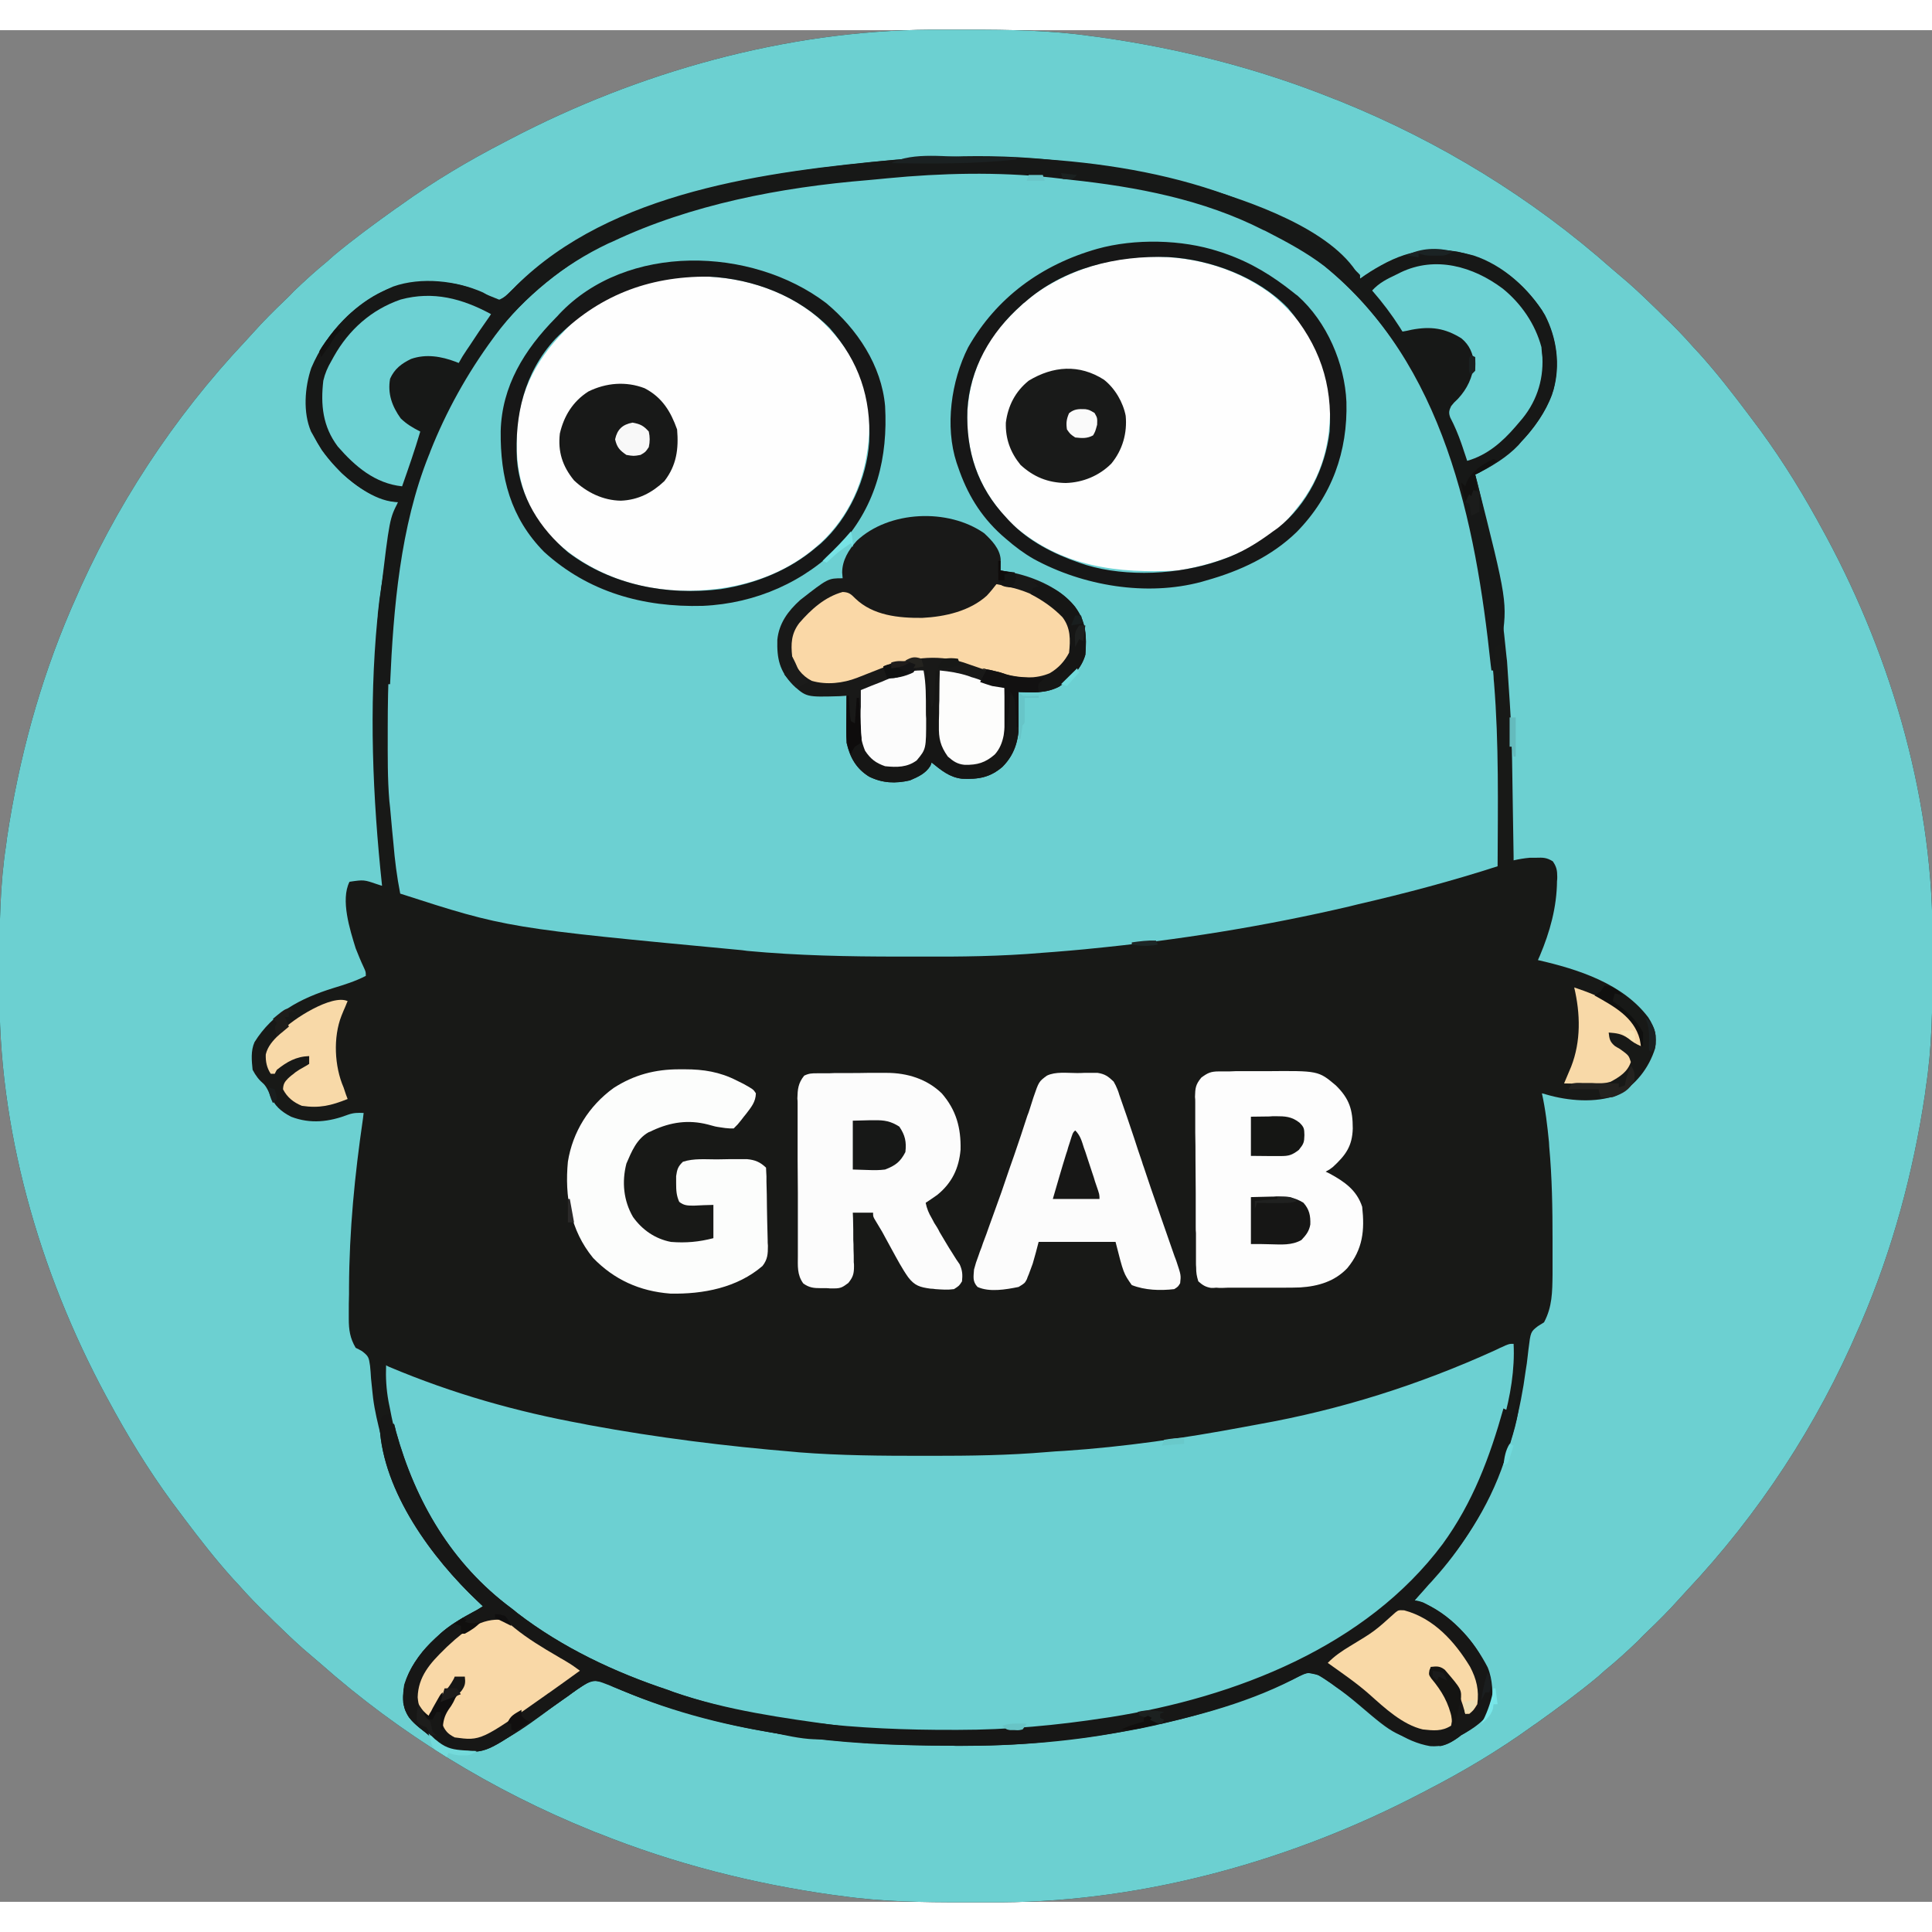
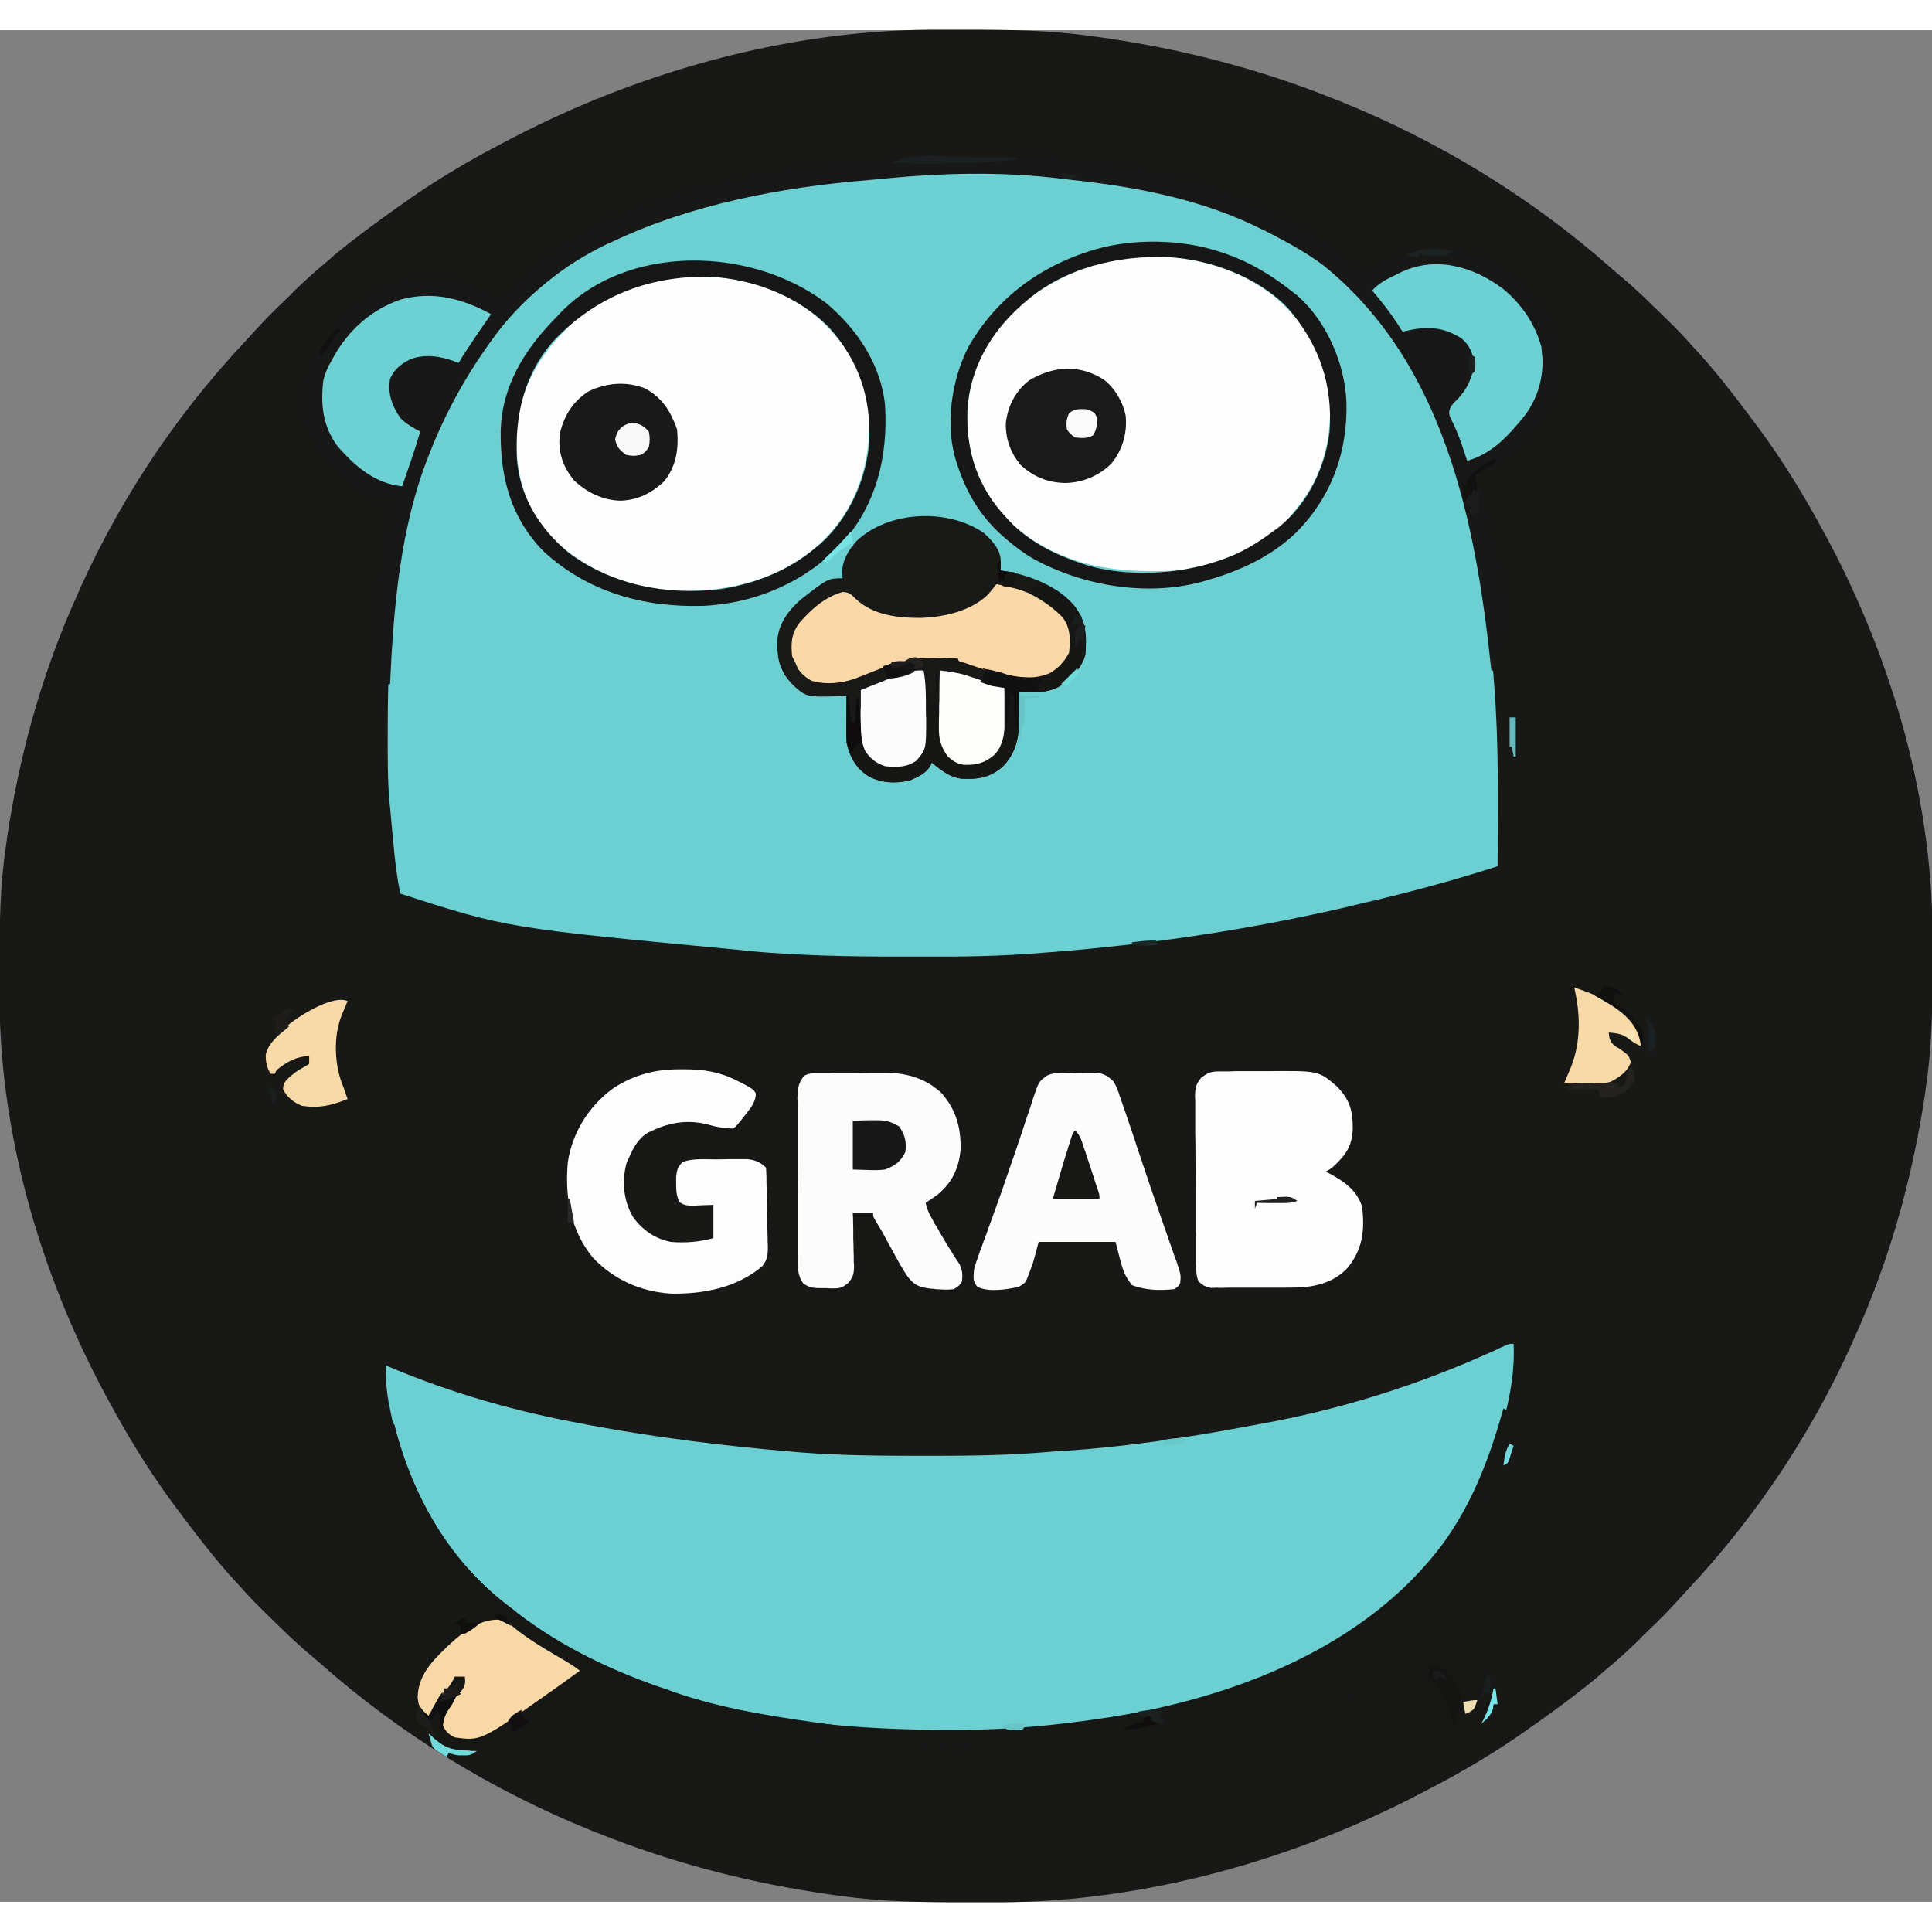
<svg xmlns="http://www.w3.org/2000/svg" width="32px" height="32px" viewBox="0 0 32 31" version="1.1">
  <rect x="0" y="0" width="32" height="31" fill="#808080" stroke="none" />
  <g id="surface1">
    <path style=" stroke:none;fill-rule:nonzero;fill:rgb(9.412%,9.804%,9.02%);fill-opacity:1;" d="M 15.422 -0.008 C 15.465 -0.008 15.508 -0.008 15.551 -0.008 C 15.688 -0.008 15.824 -0.008 15.961 -0.008 C 15.996 -0.008 15.996 -0.008 16.031 -0.008 C 16.719 -0.008 17.395 0 18.074 0.098 C 18.137 0.105 18.137 0.105 18.195 0.113 C 19.535 0.301 20.84 0.633 22.094 1.137 C 22.145 1.156 22.145 1.156 22.195 1.176 C 23.848 1.844 25.371 2.777 26.695 3.949 C 26.742 3.988 26.785 4.027 26.832 4.066 C 27.027 4.227 27.203 4.395 27.383 4.57 C 27.434 4.617 27.484 4.668 27.535 4.719 C 27.715 4.891 27.887 5.066 28.051 5.254 C 28.082 5.289 28.113 5.32 28.145 5.355 C 28.434 5.676 28.695 6.012 28.953 6.355 C 28.969 6.375 28.984 6.395 29 6.418 C 29.41 6.953 29.77 7.52 30.094 8.105 C 30.117 8.148 30.117 8.148 30.141 8.191 C 31.277 10.23 31.996 12.609 32.008 14.941 C 32.008 14.98 32.008 15.023 32.008 15.066 C 32.008 15.199 32.008 15.332 32.008 15.465 C 32.008 15.484 32.008 15.508 32.008 15.531 C 32.008 16.195 32 16.852 31.898 17.512 C 31.895 17.551 31.887 17.59 31.883 17.629 C 31.688 18.926 31.348 20.191 30.828 21.402 C 30.812 21.434 30.801 21.469 30.785 21.5 C 30.098 23.102 29.133 24.578 27.926 25.859 C 27.883 25.906 27.844 25.949 27.801 25.996 C 27.637 26.18 27.461 26.355 27.281 26.527 C 27.23 26.574 27.18 26.625 27.133 26.676 C 26.953 26.848 26.77 27.016 26.578 27.172 C 26.543 27.203 26.508 27.234 26.473 27.266 C 26.141 27.543 25.793 27.797 25.438 28.051 C 25.418 28.062 25.398 28.078 25.375 28.094 C 24.824 28.492 24.238 28.84 23.633 29.152 C 23.59 29.176 23.59 29.176 23.543 29.199 C 21.438 30.301 18.984 30.996 16.578 31.008 C 16.535 31.008 16.492 31.008 16.449 31.008 C 16.312 31.008 16.176 31.008 16.039 31.008 C 16.016 31.008 15.992 31.008 15.969 31.008 C 15.281 31.008 14.605 31 13.926 30.902 C 13.883 30.898 13.844 30.891 13.805 30.887 C 12.465 30.699 11.16 30.367 9.906 29.863 C 9.875 29.852 9.84 29.84 9.805 29.824 C 8.152 29.156 6.629 28.223 5.305 27.051 C 5.258 27.012 5.215 26.973 5.168 26.934 C 4.973 26.773 4.797 26.605 4.617 26.43 C 4.566 26.383 4.516 26.332 4.465 26.281 C 4.285 26.109 4.113 25.934 3.949 25.746 C 3.918 25.711 3.887 25.68 3.855 25.645 C 3.566 25.324 3.305 24.988 3.047 24.645 C 3.031 24.625 3.016 24.605 3 24.582 C 2.59 24.047 2.23 23.48 1.906 22.895 C 1.891 22.867 1.875 22.836 1.859 22.809 C 0.723 20.77 0.004 18.391 -0.008 16.059 C -0.008 16.02 -0.008 15.977 -0.008 15.934 C -0.008 15.801 -0.008 15.668 -0.008 15.535 C -0.008 15.516 -0.008 15.492 -0.008 15.469 C -0.008 14.805 0 14.148 0.102 13.488 C 0.109 13.43 0.109 13.43 0.117 13.371 C 0.312 12.074 0.652 10.809 1.172 9.598 C 1.188 9.566 1.199 9.531 1.215 9.5 C 1.902 7.898 2.867 6.422 4.074 5.141 C 4.117 5.094 4.156 5.051 4.199 5.004 C 4.363 4.82 4.539 4.645 4.719 4.473 C 4.77 4.426 4.82 4.375 4.867 4.324 C 5.047 4.152 5.23 3.984 5.422 3.828 C 5.457 3.797 5.492 3.766 5.527 3.734 C 5.859 3.457 6.207 3.203 6.562 2.949 C 6.582 2.938 6.602 2.922 6.625 2.906 C 7.176 2.508 7.762 2.16 8.367 1.848 C 8.398 1.832 8.426 1.816 8.457 1.801 C 10.562 0.699 13.016 0.004 15.422 -0.008 Z M 15.422 -0.008 " />
-     <path style=" stroke:none;fill-rule:nonzero;fill:rgb(42.353%,81.569%,81.961%);fill-opacity:1;" d="M 15.422 -0.008 C 15.465 -0.008 15.508 -0.008 15.551 -0.008 C 15.688 -0.008 15.824 -0.008 15.961 -0.008 C 15.996 -0.008 15.996 -0.008 16.031 -0.008 C 16.719 -0.008 17.395 0 18.074 0.098 C 18.137 0.105 18.137 0.105 18.195 0.113 C 19.535 0.301 20.84 0.633 22.094 1.137 C 22.145 1.156 22.145 1.156 22.195 1.176 C 23.848 1.844 25.371 2.777 26.695 3.949 C 26.742 3.988 26.785 4.027 26.832 4.066 C 27.027 4.227 27.203 4.395 27.383 4.57 C 27.434 4.617 27.484 4.668 27.535 4.719 C 27.715 4.891 27.887 5.066 28.051 5.254 C 28.082 5.289 28.113 5.32 28.145 5.355 C 28.434 5.676 28.695 6.012 28.953 6.355 C 28.969 6.375 28.984 6.395 29 6.418 C 29.41 6.953 29.77 7.52 30.094 8.105 C 30.117 8.148 30.117 8.148 30.141 8.191 C 31.277 10.23 31.996 12.609 32.008 14.941 C 32.008 14.98 32.008 15.023 32.008 15.066 C 32.008 15.199 32.008 15.332 32.008 15.465 C 32.008 15.484 32.008 15.508 32.008 15.531 C 32.008 16.195 32 16.852 31.898 17.512 C 31.895 17.551 31.887 17.59 31.883 17.629 C 31.688 18.926 31.348 20.191 30.828 21.402 C 30.812 21.434 30.801 21.469 30.785 21.5 C 30.098 23.102 29.133 24.578 27.926 25.859 C 27.883 25.906 27.844 25.949 27.801 25.996 C 27.637 26.18 27.461 26.355 27.281 26.527 C 27.23 26.574 27.18 26.625 27.133 26.676 C 26.953 26.848 26.77 27.016 26.578 27.172 C 26.543 27.203 26.508 27.234 26.473 27.266 C 26.141 27.543 25.793 27.797 25.438 28.051 C 25.418 28.062 25.398 28.078 25.375 28.094 C 24.824 28.492 24.238 28.84 23.633 29.152 C 23.59 29.176 23.59 29.176 23.543 29.199 C 21.438 30.301 18.984 30.996 16.578 31.008 C 16.535 31.008 16.492 31.008 16.449 31.008 C 16.312 31.008 16.176 31.008 16.039 31.008 C 16.016 31.008 15.992 31.008 15.969 31.008 C 15.281 31.008 14.605 31 13.926 30.902 C 13.883 30.898 13.844 30.891 13.805 30.887 C 12.465 30.699 11.16 30.367 9.906 29.863 C 9.875 29.852 9.84 29.84 9.805 29.824 C 8.152 29.156 6.629 28.223 5.305 27.051 C 5.258 27.012 5.215 26.973 5.168 26.934 C 4.973 26.773 4.797 26.605 4.617 26.43 C 4.566 26.383 4.516 26.332 4.465 26.281 C 4.285 26.109 4.113 25.934 3.949 25.746 C 3.918 25.711 3.887 25.68 3.855 25.645 C 3.566 25.324 3.305 24.988 3.047 24.645 C 3.031 24.625 3.016 24.605 3 24.582 C 2.59 24.047 2.23 23.48 1.906 22.895 C 1.891 22.867 1.875 22.836 1.859 22.809 C 0.723 20.77 0.004 18.391 -0.008 16.059 C -0.008 16.02 -0.008 15.977 -0.008 15.934 C -0.008 15.801 -0.008 15.668 -0.008 15.535 C -0.008 15.516 -0.008 15.492 -0.008 15.469 C -0.008 14.805 0 14.148 0.102 13.488 C 0.109 13.43 0.109 13.43 0.117 13.371 C 0.312 12.074 0.652 10.809 1.172 9.598 C 1.188 9.566 1.199 9.531 1.215 9.5 C 1.902 7.898 2.867 6.422 4.074 5.141 C 4.117 5.094 4.156 5.051 4.199 5.004 C 4.363 4.82 4.539 4.645 4.719 4.473 C 4.77 4.426 4.82 4.375 4.867 4.324 C 5.047 4.152 5.23 3.984 5.422 3.828 C 5.457 3.797 5.492 3.766 5.527 3.734 C 5.859 3.457 6.207 3.203 6.562 2.949 C 6.582 2.938 6.602 2.922 6.625 2.906 C 7.176 2.508 7.762 2.16 8.367 1.848 C 8.398 1.832 8.426 1.816 8.457 1.801 C 10.562 0.699 13.016 0.004 15.422 -0.008 Z M 13.957 2.238 C 13.934 2.238 13.91 2.242 13.887 2.246 C 12.266 2.438 10.516 2.777 9.172 3.73 C 9.145 3.75 9.113 3.77 9.086 3.789 C 8.805 3.996 8.547 4.23 8.301 4.477 C 8.145 4.414 7.992 4.352 7.836 4.289 C 7.598 4.195 7.391 4.172 7.137 4.172 C 7.105 4.172 7.074 4.172 7.043 4.172 C 6.523 4.172 6.113 4.395 5.75 4.738 C 5.336 5.152 5.074 5.613 5.074 6.199 C 5.086 6.664 5.34 7.004 5.66 7.336 C 5.898 7.555 6.254 7.816 6.594 7.816 C 6.582 7.855 6.582 7.855 6.57 7.898 C 6.457 8.309 6.391 8.727 6.328 9.145 C 6.324 9.168 6.32 9.191 6.316 9.215 C 6.293 9.363 6.273 9.512 6.258 9.664 C 6.258 9.691 6.254 9.723 6.25 9.754 C 6.109 11.219 6.172 12.707 6.328 14.172 C 6.301 14.164 6.277 14.156 6.254 14.148 C 6.027 14.07 6.027 14.07 5.789 14.105 C 5.637 14.406 5.797 14.902 5.891 15.207 C 5.934 15.316 5.977 15.422 6.027 15.527 C 6.059 15.598 6.059 15.598 6.059 15.664 C 5.883 15.754 5.707 15.809 5.516 15.867 C 4.977 16.035 4.516 16.277 4.215 16.762 C 4.152 16.906 4.168 17.066 4.184 17.219 C 4.238 17.32 4.285 17.383 4.371 17.457 C 4.426 17.52 4.445 17.574 4.477 17.648 C 4.547 17.816 4.656 17.91 4.82 17.996 C 5.145 18.121 5.453 18.082 5.77 17.961 C 5.859 17.93 5.93 17.93 6.023 17.934 C 6.02 17.965 6.016 17.996 6.012 18.027 C 5.875 18.965 5.785 19.879 5.781 20.824 C 5.781 20.859 5.781 20.898 5.781 20.934 C 5.777 21.039 5.777 21.145 5.777 21.25 C 5.777 21.281 5.777 21.312 5.777 21.344 C 5.777 21.527 5.797 21.664 5.891 21.824 C 5.926 21.84 5.961 21.859 5.996 21.879 C 6.109 21.965 6.109 21.988 6.129 22.121 C 6.137 22.191 6.141 22.262 6.145 22.328 C 6.152 22.402 6.16 22.477 6.168 22.551 C 6.172 22.586 6.176 22.625 6.18 22.66 C 6.207 22.871 6.258 23.078 6.309 23.281 C 6.324 23.344 6.34 23.406 6.355 23.469 C 6.609 24.492 7.223 25.383 8 26.105 C 7.898 26.168 7.898 26.168 7.816 26.211 C 7.328 26.469 6.863 26.871 6.695 27.402 C 6.664 27.594 6.664 27.762 6.77 27.938 C 6.844 28.035 6.926 28.105 7.027 28.18 C 7.098 28.234 7.16 28.293 7.227 28.352 C 7.41 28.496 7.543 28.527 7.773 28.523 C 8.34 28.434 8.879 27.965 9.328 27.645 C 9.398 27.598 9.469 27.547 9.539 27.496 C 9.562 27.48 9.586 27.465 9.609 27.449 C 9.633 27.434 9.656 27.418 9.68 27.402 C 9.711 27.383 9.711 27.383 9.742 27.359 C 9.859 27.316 9.949 27.359 10.062 27.402 C 10.094 27.414 10.125 27.426 10.156 27.441 C 10.691 27.66 11.223 27.84 11.781 27.984 C 11.812 27.992 11.844 28 11.875 28.008 C 12.672 28.207 13.508 28.324 14.328 28.375 C 14.348 28.375 14.367 28.375 14.391 28.379 C 14.852 28.406 15.312 28.414 15.773 28.414 C 15.809 28.418 15.848 28.418 15.883 28.418 C 16.855 28.418 17.828 28.344 18.777 28.145 C 18.812 28.141 18.848 28.133 18.883 28.125 C 19.809 27.934 20.754 27.688 21.582 27.23 C 21.676 27.199 21.73 27.211 21.824 27.238 C 21.898 27.285 21.969 27.328 22.043 27.379 C 22.062 27.395 22.082 27.41 22.105 27.426 C 22.246 27.523 22.379 27.629 22.512 27.742 C 23.109 28.25 23.109 28.25 23.855 28.422 C 23.992 28.395 24.09 28.324 24.199 28.242 C 24.23 28.227 24.258 28.207 24.289 28.188 C 24.461 28.074 24.609 27.973 24.703 27.789 C 24.727 27.5 24.707 27.27 24.57 27.012 C 24.555 26.984 24.543 26.961 24.531 26.934 C 24.324 26.559 23.953 26.227 23.566 26.039 C 23.492 26.016 23.492 26.016 23.43 26.008 C 23.445 25.992 23.457 25.98 23.469 25.965 C 23.535 25.891 23.602 25.82 23.664 25.746 C 23.695 25.715 23.723 25.684 23.75 25.652 C 24.629 24.68 25.102 23.477 25.27 22.203 C 25.281 22.141 25.281 22.141 25.289 22.082 C 25.297 22.004 25.309 21.926 25.316 21.852 C 25.352 21.559 25.352 21.559 25.473 21.465 C 25.523 21.434 25.523 21.434 25.574 21.402 C 25.711 21.145 25.711 20.898 25.715 20.613 C 25.715 20.559 25.715 20.559 25.715 20.504 C 25.715 20.387 25.715 20.27 25.715 20.152 C 25.715 20.113 25.715 20.074 25.715 20.031 C 25.715 19.516 25.707 19.004 25.66 18.492 C 25.66 18.465 25.656 18.441 25.656 18.418 C 25.629 18.145 25.598 17.875 25.539 17.609 C 25.562 17.613 25.59 17.621 25.613 17.629 C 25.973 17.734 26.422 17.773 26.781 17.641 C 27.09 17.477 27.312 17.191 27.414 16.863 C 27.449 16.664 27.41 16.52 27.301 16.352 C 26.879 15.793 26.145 15.555 25.473 15.402 C 25.484 15.379 25.492 15.355 25.504 15.332 C 25.672 14.934 25.785 14.527 25.789 14.094 C 25.793 14.07 25.793 14.047 25.793 14.023 C 25.793 13.918 25.781 13.855 25.719 13.766 C 25.617 13.703 25.559 13.703 25.441 13.707 C 25.406 13.707 25.375 13.707 25.34 13.707 C 25.246 13.715 25.16 13.73 25.07 13.75 C 25.07 13.727 25.07 13.707 25.07 13.684 C 25.066 13.453 25.062 13.223 25.059 12.992 C 25.059 12.91 25.055 12.824 25.055 12.738 C 25.039 11.594 25.039 11.594 24.961 10.449 C 24.957 10.414 24.957 10.414 24.953 10.383 C 24.855 9.359 24.691 8.359 24.434 7.359 C 24.461 7.348 24.484 7.336 24.508 7.324 C 25.078 7.023 25.52 6.562 25.73 5.961 C 25.848 5.547 25.785 5.098 25.59 4.719 C 25.328 4.285 24.898 3.891 24.402 3.73 C 23.832 3.582 23.395 3.605 22.875 3.895 C 22.754 3.961 22.637 4.035 22.527 4.117 C 22.516 4.09 22.516 4.09 22.504 4.062 C 22.059 3.293 20.688 2.828 19.883 2.594 C 19.387 2.457 18.887 2.34 18.375 2.27 C 18.348 2.266 18.32 2.262 18.289 2.258 C 18.094 2.23 17.898 2.207 17.703 2.184 C 17.641 2.176 17.582 2.168 17.52 2.16 C 16.34 2.02 15.133 2.098 13.957 2.238 Z M 13.957 2.238 " />
    <path style=" stroke:none;fill-rule:nonzero;fill:rgb(42.353%,81.569%,82.353%);fill-opacity:1;" d="M 16.102 2.355 C 16.133 2.355 16.16 2.355 16.191 2.355 C 17.109 2.355 18.047 2.43 18.945 2.625 C 18.977 2.633 19.008 2.641 19.043 2.648 C 19.676 2.785 20.27 2.973 20.855 3.242 C 20.891 3.258 20.926 3.273 20.961 3.289 C 22.516 4.027 23.5 5.527 24.066 7.07 C 24.402 8.023 24.555 9.02 24.668 10.02 C 24.672 10.051 24.676 10.082 24.68 10.113 C 24.703 10.309 24.723 10.504 24.738 10.699 C 24.738 10.738 24.742 10.773 24.746 10.812 C 24.828 11.82 24.809 12.836 24.805 13.848 C 24.043 14.094 23.277 14.297 22.496 14.477 C 22.449 14.488 22.402 14.5 22.355 14.512 C 20.934 14.844 19.5 15.074 18.043 15.215 C 18.016 15.219 17.992 15.219 17.965 15.223 C 17.797 15.238 17.633 15.254 17.469 15.266 C 17.402 15.27 17.336 15.277 17.27 15.281 C 16.586 15.34 15.906 15.348 15.219 15.344 C 15.109 15.344 15 15.344 14.891 15.344 C 14.051 15.344 13.215 15.328 12.379 15.25 C 12.348 15.246 12.32 15.242 12.289 15.238 C 8.395 14.871 8.395 14.871 6.629 14.301 C 6.574 14.023 6.539 13.746 6.516 13.465 C 6.508 13.398 6.504 13.328 6.496 13.262 C 6.484 13.133 6.473 13.004 6.461 12.875 C 6.457 12.84 6.453 12.805 6.449 12.766 C 6.418 12.398 6.422 12.027 6.422 11.66 C 6.422 11.625 6.422 11.59 6.422 11.555 C 6.422 10.09 6.531 8.562 7.027 7.168 C 7.039 7.145 7.047 7.121 7.055 7.098 C 7.625 5.496 8.68 4.164 10.258 3.414 C 12.027 2.598 14.164 2.363 16.102 2.355 Z M 16.102 2.355 " />
    <path style=" stroke:none;fill-rule:nonzero;fill:rgb(42.353%,81.569%,82.353%);fill-opacity:1;" d="M 25.07 21.758 C 25.113 22.59 24.781 23.551 24.402 24.289 C 24.387 24.32 24.387 24.32 24.367 24.352 C 23.988 25.102 23.406 25.754 22.727 26.266 C 22.703 26.285 22.703 26.285 22.676 26.309 C 21.059 27.535 18.945 27.988 16.938 28.145 C 16.902 28.148 16.871 28.152 16.836 28.156 C 16.5 28.18 16.168 28.184 15.832 28.184 C 15.805 28.184 15.773 28.184 15.742 28.184 C 15.203 28.184 14.664 28.16 14.125 28.113 C 14.086 28.109 14.047 28.109 14.008 28.105 C 11.742 27.918 9.324 27.203 7.746 25.527 C 7.672 25.441 7.602 25.352 7.531 25.262 C 7.52 25.242 7.504 25.227 7.492 25.211 C 6.926 24.496 6.617 23.684 6.453 22.801 C 6.445 22.77 6.441 22.738 6.434 22.707 C 6.398 22.508 6.387 22.316 6.395 22.113 C 6.414 22.125 6.43 22.133 6.449 22.141 C 7.496 22.582 8.555 22.883 9.672 23.086 C 9.703 23.094 9.734 23.098 9.766 23.105 C 10.887 23.312 12.016 23.453 13.152 23.547 C 13.18 23.551 13.207 23.551 13.234 23.555 C 13.922 23.609 14.605 23.613 15.293 23.613 C 15.34 23.613 15.387 23.613 15.434 23.613 C 16.07 23.613 16.703 23.605 17.336 23.551 C 17.434 23.543 17.531 23.535 17.629 23.531 C 18.621 23.465 19.617 23.32 20.594 23.137 C 20.676 23.121 20.762 23.105 20.848 23.09 C 22.207 22.848 23.5 22.438 24.75 21.871 C 24.781 21.855 24.816 21.84 24.848 21.824 C 24.875 21.812 24.906 21.801 24.934 21.785 C 25.004 21.758 25.004 21.758 25.07 21.758 Z M 25.07 21.758 " />
    <path style=" stroke:none;fill-rule:nonzero;fill:rgb(99.608%,99.608%,99.608%);fill-opacity:1;" d="M 21.078 4.387 C 21.582 4.805 21.957 5.379 22.023 6.031 C 22.066 6.746 21.93 7.375 21.457 7.945 C 21.441 7.965 21.426 7.984 21.41 8.004 C 20.965 8.559 20.203 8.836 19.516 8.949 C 18.508 9.004 17.594 8.887 16.812 8.223 C 16.305 7.75 16.047 7.184 16.02 6.508 C 16.008 5.883 16.23 5.262 16.668 4.801 C 16.684 4.785 16.699 4.77 16.711 4.754 C 16.934 4.523 17.152 4.336 17.438 4.184 C 17.469 4.168 17.5 4.148 17.531 4.133 C 18.637 3.559 20.082 3.625 21.078 4.387 Z M 21.078 4.387 " />
    <path style=" stroke:none;fill-rule:nonzero;fill:rgb(99.608%,99.608%,99.608%);fill-opacity:1;" d="M 11.457 4.078 C 12.211 4.055 13 4.281 13.566 4.777 C 14.047 5.219 14.375 5.77 14.398 6.422 C 14.414 7.168 14.203 7.871 13.664 8.422 C 13.055 9.027 12.25 9.277 11.395 9.285 C 10.551 9.285 9.773 9.004 9.164 8.43 C 8.738 8.008 8.555 7.43 8.559 6.852 C 8.559 6.82 8.559 6.789 8.559 6.758 C 8.57 6.062 8.848 5.492 9.34 4.992 C 9.355 4.973 9.375 4.953 9.395 4.934 C 9.914 4.383 10.707 4.121 11.457 4.078 Z M 11.457 4.078 " />
    <path style=" stroke:none;fill-rule:nonzero;fill:rgb(9.02%,9.412%,9.02%);fill-opacity:1;" d="M 16.043 2.102 C 16.074 2.098 16.109 2.098 16.141 2.098 C 18.238 2.102 20.578 2.438 22.227 3.793 C 22.27 3.828 22.27 3.828 22.312 3.867 C 22.473 3.996 22.473 3.996 22.527 4.055 C 22.527 4.074 22.527 4.098 22.527 4.117 C 22.555 4.098 22.586 4.078 22.613 4.059 C 23.102 3.742 23.547 3.57 24.141 3.668 C 24.738 3.793 25.203 4.148 25.539 4.637 C 25.789 5.074 25.852 5.551 25.707 6.035 C 25.598 6.332 25.418 6.574 25.203 6.809 C 25.188 6.828 25.172 6.848 25.152 6.871 C 24.961 7.074 24.691 7.238 24.434 7.359 C 24.441 7.391 24.449 7.418 24.457 7.445 C 24.969 9.469 24.969 9.469 24.871 10.148 C 24.82 10.184 24.82 10.184 24.77 10.215 C 24.75 10.309 24.75 10.309 24.746 10.414 C 24.746 10.449 24.742 10.484 24.738 10.52 C 24.738 10.562 24.738 10.562 24.738 10.605 C 24.727 10.605 24.715 10.605 24.703 10.605 C 24.699 10.574 24.695 10.543 24.691 10.512 C 24.441 8.152 23.922 5.52 21.934 3.906 C 21.641 3.684 21.316 3.508 20.988 3.34 C 20.965 3.328 20.945 3.316 20.922 3.309 C 19.934 2.805 18.824 2.594 17.727 2.477 C 17.621 2.465 17.52 2.453 17.418 2.441 C 16.523 2.344 15.59 2.367 14.699 2.453 C 14.59 2.465 14.48 2.473 14.371 2.484 C 12.934 2.602 11.441 2.887 10.141 3.504 C 10.121 3.512 10.098 3.523 10.078 3.531 C 9.328 3.887 8.688 4.402 8.199 5.059 C 8.188 5.078 8.172 5.094 8.16 5.113 C 7.738 5.688 7.391 6.312 7.129 6.973 C 7.117 7.008 7.117 7.008 7.102 7.043 C 6.629 8.223 6.516 9.578 6.461 10.832 C 6.449 10.832 6.438 10.832 6.426 10.832 C 6.414 10.906 6.406 10.98 6.395 11.059 C 6.383 11.059 6.371 11.059 6.359 11.059 C 6.348 11.004 6.336 10.949 6.328 10.895 C 6.305 10.918 6.281 10.938 6.258 10.961 C 6.227 10.434 6.227 9.926 6.293 9.402 C 6.297 9.375 6.301 9.348 6.305 9.316 C 6.453 8.09 6.453 8.09 6.594 7.816 C 6.566 7.812 6.535 7.809 6.504 7.805 C 6.023 7.711 5.605 7.336 5.332 6.957 C 5.281 6.875 5.234 6.797 5.188 6.711 C 5.176 6.691 5.164 6.668 5.152 6.648 C 5.016 6.332 5.047 5.914 5.156 5.594 C 5.414 4.988 5.891 4.508 6.512 4.246 C 6.977 4.082 7.559 4.148 8 4.344 C 8.047 4.371 8.094 4.398 8.141 4.426 C 8.172 4.441 8.203 4.457 8.234 4.477 C 8.371 4.434 8.457 4.328 8.551 4.23 C 10.129 2.668 12.695 2.34 14.832 2.145 C 14.887 2.141 14.945 2.137 15.004 2.129 C 15.348 2.102 15.695 2.102 16.043 2.102 Z M 16.043 2.102 " />
    <path style=" stroke:none;fill-rule:nonzero;fill:rgb(9.804%,9.804%,9.412%);fill-opacity:1;" d="M 16.301 8.332 C 16.426 8.449 16.559 8.586 16.574 8.762 C 16.574 8.824 16.57 8.887 16.57 8.949 C 16.598 8.953 16.598 8.953 16.625 8.957 C 17.047 9.02 17.531 9.211 17.801 9.543 C 17.988 9.805 18 10.035 17.977 10.344 C 17.914 10.57 17.738 10.746 17.539 10.875 C 17.324 10.984 17.109 10.973 16.871 10.961 C 16.871 10.98 16.871 11 16.871 11.02 C 16.875 11.113 16.875 11.203 16.875 11.297 C 16.879 11.328 16.879 11.359 16.879 11.391 C 16.883 11.707 16.832 11.973 16.602 12.203 C 16.395 12.379 16.207 12.41 15.934 12.398 C 15.727 12.375 15.59 12.258 15.43 12.129 C 15.426 12.145 15.418 12.164 15.41 12.184 C 15.332 12.312 15.207 12.367 15.07 12.426 C 14.832 12.48 14.617 12.473 14.395 12.363 C 14.18 12.23 14.078 12.043 14.023 11.805 C 14.016 11.668 14.016 11.531 14.02 11.395 C 14.02 11.344 14.02 11.344 14.02 11.289 C 14.02 11.199 14.023 11.113 14.023 11.023 C 13.988 11.027 13.949 11.027 13.91 11.031 C 13.355 11.047 13.355 11.047 13.133 10.844 C 12.91 10.613 12.867 10.41 12.875 10.098 C 12.902 9.824 13.051 9.621 13.254 9.438 C 13.715 9.078 13.715 9.078 13.957 9.078 C 13.953 9.047 13.953 9.02 13.949 8.984 C 13.949 8.781 14.055 8.609 14.191 8.457 C 14.723 7.957 15.703 7.914 16.301 8.332 Z M 16.301 8.332 " />
    <path style=" stroke:none;fill-rule:nonzero;fill:rgb(9.02%,9.02%,8.627%);fill-opacity:1;" d="M 25.137 22.602 C 25.148 22.602 25.16 22.602 25.172 22.602 C 25.168 22.961 25.047 23.301 24.938 23.641 C 24.93 23.66 24.922 23.684 24.914 23.707 C 24.656 24.477 24.211 25.141 23.66 25.738 C 23.582 25.824 23.504 25.914 23.43 26.008 C 23.461 26.016 23.488 26.023 23.52 26.031 C 24.008 26.203 24.414 26.676 24.641 27.117 C 24.727 27.328 24.73 27.562 24.703 27.789 C 24.602 28.004 24.406 28.129 24.199 28.242 C 24.172 28.266 24.172 28.266 24.145 28.285 C 23.992 28.391 23.875 28.434 23.688 28.422 C 23.262 28.348 22.941 28.078 22.625 27.812 C 22.453 27.672 22.277 27.539 22.094 27.414 C 22.066 27.395 22.043 27.379 22.02 27.363 C 21.852 27.242 21.852 27.242 21.656 27.207 C 21.562 27.242 21.477 27.285 21.387 27.328 C 20.703 27.656 19.984 27.879 19.246 28.051 C 19.215 28.059 19.18 28.062 19.148 28.074 C 18.574 28.203 17.992 28.281 17.406 28.34 C 17.367 28.344 17.367 28.344 17.324 28.352 C 16.828 28.402 16.336 28.418 15.84 28.414 C 15.801 28.414 15.766 28.414 15.727 28.414 C 13.836 28.406 11.871 28.211 10.137 27.426 C 10.109 27.414 10.082 27.402 10.055 27.387 C 10.027 27.379 10.004 27.367 9.98 27.355 C 9.867 27.324 9.781 27.348 9.68 27.402 C 9.66 27.414 9.641 27.43 9.621 27.441 C 9.598 27.457 9.574 27.473 9.551 27.488 C 9.516 27.516 9.516 27.516 9.48 27.539 C 9.457 27.559 9.43 27.574 9.406 27.594 C 9.328 27.648 9.25 27.703 9.172 27.758 C 8.086 28.52 8.086 28.52 7.68 28.516 C 7.641 28.516 7.605 28.516 7.566 28.516 C 7.398 28.496 7.293 28.406 7.168 28.297 C 7.102 28.238 7.035 28.184 6.965 28.129 C 6.809 28.004 6.715 27.906 6.68 27.707 C 6.656 27.375 6.801 27.109 7.004 26.855 C 7.074 26.773 7.152 26.695 7.23 26.621 C 7.262 26.59 7.262 26.59 7.293 26.559 C 7.449 26.418 7.625 26.316 7.812 26.215 C 7.902 26.168 7.902 26.168 8 26.105 C 7.973 26.078 7.945 26.055 7.918 26.027 C 7.152 25.309 6.344 24.203 6.289 23.133 C 6.293 23.055 6.293 23.055 6.328 22.957 C 6.395 22.938 6.395 22.938 6.461 22.926 C 6.461 22.98 6.461 23.031 6.461 23.086 C 6.48 23.086 6.504 23.086 6.527 23.086 C 6.539 23.129 6.551 23.172 6.559 23.211 C 6.879 24.367 7.48 25.402 8.469 26.137 C 8.5 26.16 8.535 26.188 8.566 26.215 C 9.312 26.789 10.18 27.199 11.078 27.496 C 11.105 27.508 11.133 27.516 11.16 27.527 C 12.621 28.031 14.242 28.156 15.781 28.152 C 15.824 28.152 15.824 28.152 15.871 28.152 C 16.695 28.152 17.496 28.078 18.309 27.953 C 18.336 27.949 18.363 27.945 18.391 27.941 C 20.465 27.613 22.625 26.773 23.895 25.074 C 24.395 24.387 24.676 23.633 24.902 22.828 C 24.926 22.84 24.949 22.852 24.973 22.859 C 24.973 22.883 24.973 22.902 24.973 22.926 C 25.02 22.91 25.02 22.91 25.07 22.895 C 25.098 22.824 25.098 22.824 25.109 22.746 C 25.117 22.719 25.121 22.691 25.129 22.664 C 25.129 22.645 25.133 22.621 25.137 22.602 Z M 25.137 22.602 " />
    <path style=" stroke:none;fill-rule:nonzero;fill:rgb(99.216%,99.216%,99.216%);fill-opacity:1;" d="M 20.188 17.246 C 20.215 17.246 20.242 17.246 20.273 17.246 C 20.316 17.246 20.316 17.246 20.363 17.246 C 20.395 17.246 20.43 17.242 20.461 17.242 C 20.527 17.242 20.594 17.242 20.664 17.242 C 20.766 17.242 20.867 17.242 20.969 17.242 C 21.836 17.234 21.836 17.234 22.125 17.477 C 22.352 17.699 22.406 17.883 22.406 18.191 C 22.398 18.484 22.289 18.633 22.078 18.828 C 22.023 18.871 22.023 18.871 21.957 18.906 C 21.992 18.922 21.992 18.922 22.023 18.938 C 22.273 19.074 22.473 19.215 22.562 19.488 C 22.605 19.879 22.574 20.191 22.316 20.504 C 22.109 20.723 21.836 20.805 21.535 20.824 C 21.438 20.828 21.34 20.828 21.238 20.828 C 21.203 20.828 21.168 20.828 21.133 20.828 C 21.059 20.828 20.98 20.828 20.906 20.828 C 20.793 20.828 20.68 20.828 20.562 20.828 C 20.492 20.828 20.418 20.828 20.344 20.828 C 20.309 20.828 20.277 20.832 20.242 20.832 C 20.207 20.832 20.176 20.832 20.145 20.828 C 20.117 20.832 20.09 20.832 20.059 20.832 C 19.965 20.816 19.918 20.785 19.848 20.723 C 19.82 20.633 19.812 20.582 19.812 20.492 C 19.809 20.453 19.809 20.453 19.809 20.41 C 19.809 20.383 19.809 20.352 19.809 20.324 C 19.809 20.277 19.809 20.277 19.809 20.23 C 19.809 20.129 19.809 20.027 19.809 19.926 C 19.805 19.891 19.805 19.855 19.805 19.82 C 19.805 19.637 19.805 19.453 19.805 19.266 C 19.805 19.078 19.801 18.887 19.801 18.695 C 19.801 18.551 19.801 18.406 19.797 18.258 C 19.797 18.188 19.797 18.117 19.797 18.047 C 19.797 17.949 19.797 17.852 19.797 17.754 C 19.797 17.727 19.797 17.695 19.793 17.668 C 19.797 17.523 19.801 17.465 19.898 17.348 C 20.004 17.27 20.055 17.246 20.188 17.246 Z M 20.188 17.246 " />
    <path style=" stroke:none;fill-rule:nonzero;fill:rgb(98.824%,98.824%,98.824%);fill-opacity:1;" d="M 13.535 17.277 C 13.566 17.277 13.598 17.277 13.629 17.277 C 13.66 17.277 13.691 17.277 13.727 17.277 C 13.762 17.277 13.793 17.273 13.828 17.273 C 13.902 17.273 13.973 17.273 14.047 17.273 C 14.156 17.273 14.266 17.273 14.375 17.27 C 14.445 17.27 14.516 17.27 14.586 17.27 C 14.617 17.27 14.648 17.27 14.684 17.27 C 15.027 17.27 15.352 17.371 15.598 17.609 C 15.84 17.887 15.918 18.184 15.91 18.543 C 15.883 18.848 15.77 19.09 15.527 19.289 C 15.461 19.336 15.398 19.379 15.332 19.422 C 15.352 19.52 15.383 19.594 15.434 19.68 C 15.445 19.703 15.461 19.727 15.473 19.754 C 15.488 19.777 15.504 19.805 15.52 19.828 C 15.543 19.867 15.543 19.867 15.562 19.906 C 15.633 20.023 15.699 20.141 15.773 20.254 C 15.793 20.289 15.816 20.32 15.836 20.355 C 15.855 20.383 15.875 20.414 15.895 20.441 C 15.941 20.543 15.945 20.613 15.934 20.723 C 15.887 20.797 15.887 20.797 15.801 20.852 C 15.695 20.867 15.602 20.859 15.496 20.852 C 15.469 20.848 15.441 20.844 15.41 20.844 C 15.238 20.82 15.152 20.797 15.043 20.656 C 14.941 20.512 14.859 20.355 14.773 20.199 C 14.734 20.129 14.699 20.062 14.66 19.992 C 14.645 19.961 14.625 19.93 14.609 19.898 C 14.574 19.84 14.539 19.781 14.504 19.723 C 14.461 19.652 14.461 19.652 14.461 19.586 C 14.352 19.586 14.238 19.586 14.125 19.586 C 14.125 19.617 14.129 19.648 14.129 19.68 C 14.133 19.801 14.133 19.918 14.133 20.035 C 14.137 20.086 14.137 20.137 14.137 20.188 C 14.141 20.258 14.141 20.332 14.141 20.406 C 14.145 20.43 14.145 20.449 14.145 20.473 C 14.145 20.598 14.129 20.652 14.051 20.75 C 13.961 20.816 13.93 20.84 13.82 20.84 C 13.785 20.84 13.785 20.84 13.746 20.84 C 13.723 20.836 13.699 20.836 13.672 20.836 C 13.645 20.836 13.621 20.836 13.594 20.836 C 13.477 20.836 13.402 20.828 13.305 20.758 C 13.199 20.613 13.215 20.465 13.215 20.297 C 13.215 20.266 13.215 20.238 13.215 20.207 C 13.215 20.105 13.215 20.008 13.215 19.906 C 13.215 19.836 13.215 19.77 13.215 19.699 C 13.215 19.555 13.215 19.406 13.215 19.262 C 13.215 19.078 13.211 18.891 13.211 18.703 C 13.211 18.562 13.211 18.418 13.211 18.273 C 13.211 18.207 13.211 18.137 13.211 18.07 C 13.211 17.973 13.211 17.875 13.211 17.781 C 13.211 17.754 13.211 17.723 13.207 17.695 C 13.211 17.543 13.219 17.441 13.32 17.316 C 13.402 17.277 13.449 17.277 13.535 17.277 Z M 13.535 17.277 " />
    <path style=" stroke:none;fill-rule:nonzero;fill:rgb(98.824%,99.216%,98.824%);fill-opacity:1;" d="M 11.25 17.211 C 11.297 17.211 11.297 17.211 11.344 17.211 C 11.652 17.211 11.922 17.254 12.199 17.395 C 12.238 17.414 12.277 17.434 12.316 17.453 C 12.477 17.543 12.477 17.543 12.52 17.609 C 12.516 17.754 12.441 17.84 12.355 17.953 C 12.328 17.984 12.305 18.016 12.281 18.047 C 12.219 18.125 12.219 18.125 12.152 18.191 C 12.086 18.191 12.086 18.191 12.012 18.184 C 11.984 18.18 11.957 18.176 11.93 18.172 C 11.848 18.16 11.848 18.16 11.723 18.125 C 11.402 18.043 11.109 18.086 10.812 18.223 C 10.789 18.234 10.766 18.246 10.742 18.254 C 10.543 18.367 10.461 18.574 10.375 18.773 C 10.297 19.078 10.328 19.387 10.484 19.656 C 10.637 19.871 10.852 20.02 11.113 20.07 C 11.359 20.09 11.578 20.07 11.816 20.008 C 11.816 19.824 11.816 19.645 11.816 19.457 C 11.656 19.461 11.656 19.461 11.496 19.469 C 11.391 19.469 11.328 19.469 11.25 19.406 C 11.203 19.301 11.199 19.215 11.199 19.098 C 11.199 19.039 11.199 19.039 11.199 18.98 C 11.215 18.867 11.23 18.82 11.312 18.742 C 11.492 18.684 11.684 18.703 11.871 18.703 C 11.945 18.703 12.02 18.699 12.094 18.699 C 12.145 18.699 12.191 18.699 12.238 18.699 C 12.281 18.699 12.324 18.699 12.371 18.699 C 12.504 18.711 12.59 18.746 12.688 18.84 C 12.691 18.887 12.691 18.934 12.695 18.984 C 12.695 19.012 12.695 19.043 12.695 19.074 C 12.699 19.215 12.703 19.355 12.703 19.496 C 12.703 19.57 12.707 19.641 12.707 19.715 C 12.711 19.824 12.711 19.93 12.715 20.035 C 12.715 20.066 12.715 20.102 12.719 20.133 C 12.719 20.27 12.715 20.359 12.629 20.469 C 12.211 20.828 11.648 20.938 11.102 20.926 C 10.594 20.887 10.172 20.695 9.824 20.336 C 9.445 19.875 9.352 19.312 9.406 18.742 C 9.484 18.25 9.754 17.816 10.164 17.52 C 10.504 17.301 10.852 17.211 11.25 17.211 Z M 11.25 17.211 " />
    <path style=" stroke:none;fill-rule:nonzero;fill:rgb(98.824%,98.824%,98.824%);fill-opacity:1;" d="M 17.836 17.273 C 17.895 17.273 17.895 17.273 17.957 17.27 C 17.992 17.27 18.031 17.27 18.07 17.27 C 18.105 17.27 18.141 17.27 18.18 17.27 C 18.301 17.289 18.355 17.328 18.445 17.414 C 18.48 17.477 18.48 17.477 18.508 17.543 C 18.52 17.574 18.531 17.602 18.539 17.633 C 18.625 17.875 18.707 18.117 18.789 18.363 C 18.828 18.488 18.871 18.613 18.914 18.738 C 18.922 18.77 18.934 18.801 18.945 18.832 C 19.023 19.07 19.105 19.305 19.188 19.543 C 19.199 19.574 19.211 19.609 19.223 19.645 C 19.27 19.773 19.312 19.906 19.359 20.035 C 19.391 20.125 19.422 20.215 19.453 20.305 C 19.465 20.332 19.473 20.359 19.484 20.387 C 19.562 20.621 19.562 20.621 19.547 20.754 C 19.512 20.812 19.512 20.812 19.449 20.852 C 19.215 20.879 18.965 20.871 18.746 20.785 C 18.609 20.59 18.609 20.59 18.477 20.07 C 18.059 20.07 17.637 20.07 17.203 20.07 C 17.172 20.191 17.141 20.309 17.105 20.43 C 17.082 20.488 17.062 20.551 17.039 20.609 C 17.027 20.637 17.016 20.66 17.008 20.688 C 16.973 20.754 16.973 20.754 16.871 20.816 C 16.66 20.859 16.387 20.906 16.191 20.816 C 16.105 20.723 16.125 20.648 16.133 20.527 C 16.164 20.414 16.164 20.414 16.207 20.297 C 16.215 20.273 16.223 20.254 16.23 20.23 C 16.25 20.184 16.266 20.137 16.281 20.09 C 16.32 19.992 16.355 19.891 16.391 19.789 C 16.41 19.734 16.43 19.684 16.449 19.629 C 16.543 19.375 16.633 19.117 16.719 18.859 C 16.746 18.785 16.77 18.711 16.797 18.637 C 16.871 18.422 16.945 18.203 17.016 17.98 C 17.031 17.945 17.043 17.91 17.055 17.871 C 17.074 17.805 17.098 17.742 17.117 17.676 C 17.207 17.414 17.207 17.414 17.34 17.316 C 17.484 17.246 17.676 17.273 17.836 17.273 Z M 17.836 17.273 " />
    <path style=" stroke:none;fill-rule:nonzero;fill:rgb(9.02%,9.02%,8.627%);fill-opacity:1;" d="M 6.461 22.926 C 6.461 22.98 6.461 23.031 6.461 23.086 C 6.48 23.086 6.504 23.086 6.527 23.086 C 6.539 23.129 6.551 23.172 6.559 23.211 C 6.879 24.367 7.48 25.402 8.469 26.137 C 8.5 26.16 8.535 26.188 8.566 26.215 C 9.312 26.789 10.18 27.199 11.078 27.496 C 11.105 27.508 11.133 27.516 11.16 27.527 C 12.035 27.828 12.973 27.957 13.891 28.082 C 13.879 28.113 13.867 28.145 13.859 28.18 C 13.891 28.191 13.926 28.199 13.957 28.211 C 13.625 28.426 12.996 28.23 12.637 28.164 C 11.773 27.996 10.93 27.785 10.133 27.422 C 9.98 27.355 9.98 27.355 9.82 27.332 C 9.695 27.387 9.59 27.461 9.48 27.539 C 9.457 27.559 9.43 27.574 9.406 27.594 C 9.328 27.648 9.25 27.703 9.172 27.758 C 8.086 28.52 8.086 28.52 7.68 28.516 C 7.641 28.516 7.605 28.516 7.566 28.516 C 7.398 28.496 7.293 28.406 7.168 28.297 C 7.102 28.238 7.035 28.184 6.965 28.129 C 6.809 28.004 6.715 27.906 6.68 27.707 C 6.656 27.375 6.801 27.109 7.004 26.855 C 7.074 26.773 7.152 26.695 7.23 26.621 C 7.262 26.59 7.262 26.59 7.293 26.559 C 7.449 26.418 7.625 26.316 7.812 26.215 C 7.902 26.168 7.902 26.168 8 26.105 C 7.973 26.078 7.945 26.055 7.918 26.027 C 7.152 25.309 6.344 24.203 6.289 23.133 C 6.293 23.055 6.293 23.055 6.328 22.957 C 6.395 22.926 6.395 22.926 6.461 22.926 Z M 6.461 22.926 " />
    <path style=" stroke:none;fill-rule:nonzero;fill:rgb(98.039%,84.706%,65.49%);fill-opacity:1;" d="M 16.504 9.176 C 16.938 9.254 17.32 9.395 17.621 9.719 C 17.758 9.914 17.766 10.078 17.742 10.312 C 17.656 10.488 17.512 10.617 17.328 10.703 C 16.98 10.816 16.629 10.707 16.301 10.59 C 16.219 10.562 16.141 10.535 16.062 10.508 C 16.031 10.496 15.996 10.484 15.961 10.473 C 15.496 10.324 15.035 10.406 14.594 10.57 C 14.57 10.578 14.547 10.59 14.523 10.598 C 14.414 10.641 14.305 10.684 14.195 10.727 C 13.965 10.816 13.691 10.848 13.445 10.777 C 13.273 10.688 13.18 10.551 13.121 10.375 C 13.098 10.164 13.105 9.996 13.238 9.82 C 13.43 9.598 13.66 9.387 13.957 9.305 C 14.062 9.309 14.094 9.34 14.168 9.414 C 14.461 9.695 14.883 9.738 15.277 9.734 C 15.656 9.715 16.062 9.621 16.344 9.367 C 16.402 9.305 16.453 9.242 16.504 9.176 Z M 16.504 9.176 " />
    <path style=" stroke:none;fill-rule:nonzero;fill:rgb(9.02%,9.02%,9.02%);fill-opacity:1;" d="M 13.684 4.52 C 14.199 4.949 14.602 5.555 14.66 6.227 C 14.707 7.066 14.52 7.855 13.938 8.508 C 13.34 9.133 12.523 9.496 11.641 9.535 C 10.648 9.562 9.742 9.305 9.012 8.641 C 8.453 8.074 8.285 7.402 8.293 6.641 C 8.312 5.895 8.684 5.293 9.203 4.766 C 9.223 4.746 9.242 4.727 9.262 4.703 C 10.375 3.52 12.449 3.582 13.684 4.52 Z M 9.195 5.117 C 8.68 5.676 8.523 6.387 8.562 7.113 C 8.613 7.73 8.934 8.25 9.414 8.652 C 10.133 9.191 11.043 9.367 11.938 9.258 C 12.52 9.168 13.082 8.941 13.523 8.562 C 13.547 8.543 13.57 8.523 13.594 8.504 C 14.062 8.082 14.359 7.426 14.398 6.809 C 14.426 6.086 14.23 5.492 13.746 4.938 C 13.23 4.406 12.48 4.117 11.734 4.082 C 10.73 4.074 9.891 4.406 9.195 5.117 Z M 9.195 5.117 " />
    <path style=" stroke:none;fill-rule:nonzero;fill:rgb(9.02%,9.02%,9.02%);fill-opacity:1;" d="M 20.184 3.664 C 20.223 3.676 20.262 3.688 20.301 3.703 C 20.727 3.852 21.078 4.07 21.422 4.344 C 21.445 4.363 21.469 4.383 21.492 4.398 C 21.98 4.832 22.273 5.523 22.301 6.156 C 22.324 6.977 22.062 7.715 21.477 8.312 C 21.062 8.715 20.539 8.957 19.984 9.113 C 19.957 9.121 19.93 9.129 19.902 9.137 C 18.988 9.383 17.934 9.203 17.121 8.758 C 16.957 8.664 16.812 8.555 16.668 8.43 C 16.641 8.406 16.613 8.383 16.586 8.359 C 16.234 8.039 16.016 7.672 15.867 7.23 C 15.859 7.207 15.852 7.188 15.844 7.164 C 15.648 6.562 15.754 5.812 16.035 5.254 C 16.504 4.43 17.25 3.883 18.176 3.621 C 18.793 3.449 19.578 3.465 20.184 3.664 Z M 16.973 4.508 C 16.953 4.52 16.938 4.535 16.922 4.551 C 16.406 5.008 16.062 5.605 16.023 6.293 C 16 6.977 16.188 7.566 16.668 8.074 C 16.688 8.098 16.707 8.117 16.73 8.141 C 17.035 8.461 17.453 8.676 17.875 8.82 C 17.934 8.84 17.934 8.84 17.992 8.859 C 18.668 9.062 19.527 9.016 20.184 8.789 C 20.207 8.781 20.227 8.773 20.25 8.766 C 20.566 8.656 20.824 8.496 21.086 8.301 C 21.113 8.281 21.137 8.266 21.164 8.246 C 21.66 7.855 21.949 7.25 22.023 6.648 C 22.074 5.852 21.852 5.215 21.332 4.602 C 20.84 4.09 20.055 3.797 19.348 3.758 C 18.496 3.727 17.613 3.941 16.973 4.508 Z M 16.973 4.508 " />
    <path style=" stroke:none;fill-rule:nonzero;fill:rgb(42.745%,81.961%,82.745%);fill-opacity:1;" d="M 24.891 4.281 C 25.199 4.531 25.43 4.871 25.531 5.25 C 25.535 5.285 25.535 5.316 25.539 5.352 C 25.543 5.371 25.543 5.395 25.547 5.418 C 25.566 5.816 25.438 6.184 25.172 6.484 C 25.148 6.512 25.125 6.539 25.102 6.566 C 24.883 6.82 24.633 7.039 24.301 7.133 C 24.285 7.086 24.285 7.086 24.27 7.039 C 24.254 6.996 24.242 6.953 24.227 6.91 C 24.219 6.887 24.211 6.863 24.203 6.84 C 24.152 6.695 24.094 6.555 24.02 6.414 C 23.992 6.336 24 6.301 24.035 6.227 C 24.082 6.168 24.082 6.168 24.145 6.109 C 24.305 5.938 24.387 5.754 24.418 5.523 C 24.395 5.355 24.344 5.219 24.207 5.105 C 23.934 4.934 23.699 4.902 23.383 4.961 C 23.332 4.973 23.281 4.984 23.23 4.992 C 23.215 4.973 23.203 4.949 23.188 4.926 C 23.051 4.711 22.898 4.508 22.727 4.312 C 22.844 4.184 22.973 4.121 23.129 4.047 C 23.152 4.035 23.176 4.023 23.199 4.012 C 23.777 3.734 24.402 3.914 24.891 4.281 Z M 24.891 4.281 " />
    <path style=" stroke:none;fill-rule:nonzero;fill:rgb(42.745%,81.961%,82.745%);fill-opacity:1;" d="M 8.133 4.703 C 8.121 4.719 8.113 4.734 8.102 4.75 C 7.988 4.91 7.879 5.07 7.773 5.234 C 7.758 5.254 7.746 5.273 7.73 5.297 C 7.66 5.402 7.66 5.402 7.598 5.512 C 7.582 5.504 7.562 5.5 7.547 5.492 C 7.309 5.402 7.055 5.359 6.809 5.445 C 6.648 5.523 6.535 5.609 6.461 5.773 C 6.418 6.02 6.492 6.227 6.637 6.43 C 6.738 6.527 6.832 6.582 6.961 6.648 C 6.871 6.953 6.766 7.254 6.66 7.555 C 6.211 7.508 5.879 7.223 5.594 6.895 C 5.344 6.562 5.309 6.203 5.355 5.805 C 5.383 5.684 5.426 5.586 5.488 5.48 C 5.504 5.453 5.516 5.43 5.531 5.402 C 5.777 4.965 6.148 4.629 6.637 4.461 C 7.176 4.316 7.656 4.445 8.133 4.703 Z M 8.133 4.703 " />
    <path style=" stroke:none;fill-rule:nonzero;fill:rgb(9.412%,9.804%,9.412%);fill-opacity:1;" d="M 10.676 5.93 C 10.969 6.082 11.109 6.316 11.215 6.613 C 11.242 6.934 11.207 7.207 11.004 7.469 C 10.801 7.66 10.574 7.781 10.285 7.793 C 9.988 7.789 9.719 7.656 9.508 7.457 C 9.316 7.223 9.238 6.98 9.273 6.68 C 9.34 6.391 9.488 6.148 9.746 5.984 C 10.039 5.84 10.367 5.812 10.676 5.93 Z M 10.676 5.93 " />
    <path style=" stroke:none;fill-rule:nonzero;fill:rgb(9.804%,10.196%,9.804%);fill-opacity:1;" d="M 18.285 5.789 C 18.469 5.934 18.602 6.164 18.645 6.387 C 18.672 6.672 18.594 6.953 18.406 7.18 C 18.207 7.379 17.938 7.492 17.652 7.5 C 17.355 7.496 17.117 7.398 16.902 7.199 C 16.734 6.992 16.652 6.766 16.66 6.5 C 16.695 6.223 16.816 5.984 17.039 5.805 C 17.441 5.562 17.875 5.527 18.285 5.789 Z M 18.285 5.789 " />
    <path style=" stroke:none;fill-rule:nonzero;fill:rgb(97.647%,84.706%,65.49%);fill-opacity:1;" d="M 8.336 26.332 C 8.43 26.387 8.43 26.387 8.523 26.465 C 8.746 26.645 8.984 26.789 9.234 26.934 C 9.262 26.953 9.293 26.969 9.32 26.984 C 9.348 27 9.375 27.016 9.398 27.031 C 9.473 27.074 9.539 27.125 9.605 27.172 C 9.441 27.293 9.273 27.41 9.105 27.531 C 9.086 27.543 9.062 27.559 9.043 27.574 C 7.965 28.336 7.965 28.336 7.531 28.277 C 7.41 28.215 7.375 28.168 7.32 28.047 C 7.336 27.82 7.5 27.668 7.645 27.504 C 7.707 27.418 7.711 27.371 7.699 27.27 C 7.645 27.27 7.59 27.27 7.531 27.27 C 7.52 27.301 7.52 27.301 7.504 27.328 C 7.465 27.398 7.422 27.457 7.367 27.52 C 7.262 27.656 7.195 27.793 7.129 27.953 C 6.934 27.766 6.934 27.766 6.918 27.613 C 6.926 27.27 7.125 27.047 7.363 26.816 C 7.402 26.777 7.402 26.777 7.445 26.738 C 7.688 26.512 7.98 26.289 8.336 26.332 Z M 8.336 26.332 " />
-     <path style=" stroke:none;fill-rule:nonzero;fill:rgb(97.647%,85.098%,65.49%);fill-opacity:1;" d="M 23.258 26.172 C 23.754 26.305 24.098 26.695 24.348 27.105 C 24.457 27.312 24.5 27.496 24.469 27.727 C 24.406 27.828 24.406 27.828 24.336 27.887 C 24.312 27.887 24.289 27.887 24.27 27.887 C 24.262 27.867 24.258 27.848 24.254 27.828 C 24.184 27.578 24.074 27.312 23.867 27.141 C 23.777 27.117 23.777 27.117 23.699 27.109 C 23.707 27.246 23.734 27.316 23.828 27.414 C 24 27.598 24.043 27.77 24.047 28.012 C 24.043 28.035 24.039 28.059 24.035 28.082 C 23.883 28.18 23.742 28.164 23.566 28.145 C 23.23 28.066 22.934 27.789 22.684 27.566 C 22.469 27.375 22.227 27.211 21.992 27.043 C 22.102 26.93 22.223 26.848 22.359 26.766 C 22.766 26.52 22.766 26.52 23.113 26.207 C 23.164 26.168 23.164 26.168 23.258 26.172 Z M 23.258 26.172 " />
    <path style=" stroke:none;fill-rule:nonzero;fill:rgb(8.627%,8.627%,8.235%);fill-opacity:1;" d="M 17.105 9.145 C 17.395 9.176 17.629 9.332 17.809 9.555 C 17.996 9.801 18 10.047 17.977 10.344 C 17.914 10.57 17.738 10.746 17.539 10.875 C 17.324 10.984 17.109 10.973 16.871 10.961 C 16.871 10.98 16.871 11 16.871 11.02 C 16.875 11.113 16.875 11.203 16.875 11.297 C 16.879 11.328 16.879 11.359 16.879 11.391 C 16.883 11.707 16.832 11.973 16.602 12.203 C 16.395 12.379 16.207 12.41 15.934 12.398 C 15.727 12.375 15.59 12.258 15.43 12.129 C 15.426 12.145 15.418 12.164 15.41 12.184 C 15.332 12.312 15.207 12.367 15.07 12.426 C 14.832 12.48 14.617 12.473 14.395 12.363 C 14.18 12.23 14.078 12.043 14.023 11.805 C 14.016 11.668 14.016 11.531 14.02 11.395 C 14.02 11.359 14.02 11.324 14.02 11.289 C 14.02 11.199 14.023 11.113 14.023 11.023 C 14.035 11.023 14.047 11.023 14.059 11.023 C 14.059 11.055 14.062 11.086 14.062 11.117 C 14.066 11.156 14.07 11.195 14.07 11.234 C 14.074 11.273 14.074 11.312 14.078 11.352 C 14.082 11.383 14.086 11.414 14.094 11.445 C 14.113 11.457 14.137 11.469 14.16 11.48 C 14.172 11.34 14.18 11.199 14.191 11.059 C 14.203 11.059 14.215 11.059 14.227 11.059 C 14.227 11.094 14.227 11.129 14.23 11.168 C 14.238 11.672 14.238 11.672 14.492 12.094 C 14.637 12.18 14.797 12.176 14.961 12.16 C 15.074 12.133 15.168 12.098 15.242 12.004 C 15.293 11.828 15.305 11.652 15.309 11.473 C 15.309 11.445 15.309 11.422 15.309 11.395 C 15.312 11.316 15.312 11.238 15.316 11.16 C 15.316 11.105 15.32 11.051 15.32 10.996 C 15.324 10.867 15.328 10.734 15.332 10.605 C 15.34 10.605 15.352 10.605 15.363 10.605 C 15.367 10.633 15.367 10.664 15.371 10.695 C 15.371 10.738 15.375 10.777 15.379 10.82 C 15.383 10.859 15.383 10.902 15.387 10.941 C 15.395 11.039 15.41 11.125 15.43 11.219 C 15.484 11.113 15.477 10.992 15.484 10.875 C 15.484 10.836 15.484 10.836 15.488 10.797 C 15.492 10.73 15.496 10.668 15.496 10.605 C 15.508 10.605 15.52 10.605 15.531 10.605 C 15.559 10.766 15.566 10.922 15.57 11.086 C 15.57 11.148 15.57 11.148 15.574 11.207 C 15.574 11.293 15.574 11.379 15.578 11.461 C 15.582 11.688 15.586 11.848 15.73 12.031 C 15.855 12.137 15.969 12.145 16.125 12.137 C 16.277 12.117 16.371 12.059 16.477 11.961 C 16.617 11.738 16.617 11.488 16.625 11.234 C 16.625 11.203 16.625 11.172 16.629 11.137 C 16.629 11.055 16.633 10.977 16.637 10.895 C 16.605 10.891 16.574 10.887 16.543 10.883 C 16.434 10.863 16.336 10.832 16.234 10.797 C 16.266 10.734 16.301 10.668 16.336 10.605 C 16.312 10.594 16.289 10.582 16.27 10.57 C 16.312 10.582 16.359 10.59 16.406 10.598 C 16.43 10.605 16.457 10.609 16.484 10.617 C 16.57 10.637 16.57 10.637 16.664 10.672 C 16.891 10.738 17.172 10.746 17.391 10.648 C 17.531 10.566 17.633 10.453 17.707 10.312 C 17.73 10.094 17.734 9.902 17.598 9.723 C 17.445 9.566 17.266 9.441 17.07 9.34 C 17.082 9.309 17.094 9.273 17.105 9.242 C 17.137 9.23 17.172 9.219 17.203 9.211 C 17.172 9.188 17.141 9.168 17.105 9.145 Z M 17.105 9.145 " />
    <path style=" stroke:none;fill-rule:nonzero;fill:rgb(98.824%,98.824%,98.824%);fill-opacity:1;" d="M 15.297 10.605 C 15.34 10.828 15.336 11.055 15.336 11.281 C 15.336 11.324 15.336 11.363 15.34 11.402 C 15.34 11.906 15.34 11.906 15.184 12.094 C 15.027 12.211 14.855 12.211 14.66 12.191 C 14.504 12.137 14.418 12.07 14.328 11.934 C 14.273 11.797 14.25 11.688 14.254 11.543 C 14.254 11.508 14.254 11.469 14.254 11.434 C 14.254 11.395 14.254 11.359 14.254 11.32 C 14.254 11.285 14.254 11.246 14.258 11.207 C 14.258 11.113 14.258 11.02 14.258 10.93 C 14.379 10.879 14.5 10.832 14.621 10.785 C 14.672 10.762 14.672 10.762 14.723 10.742 C 14.77 10.723 14.77 10.723 14.82 10.703 C 14.852 10.691 14.883 10.68 14.914 10.668 C 15.047 10.617 15.156 10.602 15.297 10.605 Z M 15.297 10.605 " />
    <path style=" stroke:none;fill-rule:nonzero;fill:rgb(99.216%,99.216%,98.824%);fill-opacity:1;" d="M 15.566 10.605 C 15.73 10.621 15.879 10.645 16.035 10.695 C 16.086 10.715 16.086 10.715 16.141 10.73 C 16.18 10.742 16.215 10.754 16.25 10.77 C 16.309 10.785 16.309 10.785 16.363 10.805 C 16.453 10.836 16.547 10.863 16.637 10.895 C 16.641 11.008 16.641 11.121 16.641 11.23 C 16.645 11.262 16.645 11.293 16.645 11.328 C 16.648 11.555 16.641 11.816 16.477 11.996 C 16.32 12.133 16.188 12.172 15.977 12.168 C 15.855 12.156 15.789 12.109 15.699 12.031 C 15.574 11.855 15.547 11.73 15.551 11.52 C 15.551 11.492 15.551 11.465 15.551 11.438 C 15.555 11.355 15.555 11.273 15.555 11.188 C 15.559 11.133 15.559 11.074 15.559 11.02 C 15.559 10.879 15.562 10.742 15.566 10.605 Z M 15.566 10.605 " />
    <path style=" stroke:none;fill-rule:nonzero;fill:rgb(97.255%,85.098%,65.882%);fill-opacity:1;" d="M 5.758 16.082 C 5.746 16.105 5.738 16.129 5.73 16.148 C 5.719 16.18 5.703 16.207 5.691 16.238 C 5.68 16.266 5.668 16.293 5.656 16.324 C 5.516 16.68 5.539 17.164 5.691 17.512 C 5.711 17.57 5.711 17.57 5.73 17.629 C 5.738 17.652 5.75 17.68 5.758 17.703 C 5.484 17.812 5.293 17.859 5 17.816 C 4.859 17.758 4.758 17.676 4.688 17.543 C 4.691 17.461 4.711 17.422 4.77 17.363 C 4.789 17.344 4.809 17.328 4.828 17.312 C 4.848 17.297 4.871 17.281 4.891 17.262 C 4.953 17.219 4.953 17.219 5.051 17.164 C 5.074 17.152 5.098 17.137 5.121 17.121 C 5.121 17.078 5.121 17.035 5.121 16.992 C 4.902 17 4.754 17.086 4.586 17.219 C 4.574 17.238 4.562 17.262 4.551 17.285 C 4.531 17.285 4.508 17.285 4.484 17.285 C 4.418 17.184 4.398 17.082 4.402 16.965 C 4.434 16.828 4.523 16.734 4.621 16.637 C 4.633 16.617 4.648 16.598 4.664 16.578 C 4.836 16.387 5.5 15.961 5.758 16.082 Z M 5.758 16.082 " />
    <path style=" stroke:none;fill-rule:nonzero;fill:rgb(97.255%,85.098%,65.882%);fill-opacity:1;" d="M 26.074 15.855 C 26.504 16 26.918 16.176 27.152 16.57 C 27.191 16.66 27.184 16.734 27.18 16.828 C 27.098 16.793 27.039 16.758 26.969 16.699 C 26.859 16.621 26.777 16.613 26.645 16.602 C 26.656 16.707 26.664 16.754 26.746 16.824 C 26.773 16.84 26.801 16.859 26.832 16.875 C 26.977 16.98 26.977 16.98 27.012 17.09 C 26.957 17.254 26.828 17.336 26.676 17.418 C 26.527 17.461 26.383 17.453 26.23 17.449 C 26.199 17.449 26.168 17.449 26.137 17.449 C 26.062 17.449 25.984 17.445 25.906 17.445 C 25.945 17.352 25.984 17.262 26.023 17.168 C 26.188 16.746 26.176 16.289 26.074 15.855 Z M 26.074 15.855 " />
-     <path style=" stroke:none;fill-rule:nonzero;fill:rgb(8.627%,8.627%,8.235%);fill-opacity:1;" d="M 20.719 19.328 C 20.824 19.324 20.934 19.324 21.043 19.32 C 21.09 19.32 21.09 19.32 21.141 19.316 C 21.316 19.316 21.438 19.328 21.59 19.422 C 21.688 19.535 21.707 19.633 21.703 19.781 C 21.684 19.891 21.633 19.957 21.555 20.039 C 21.395 20.129 21.223 20.113 21.043 20.109 C 20.883 20.105 20.883 20.105 20.719 20.105 C 20.719 19.848 20.719 19.59 20.719 19.328 Z M 20.719 19.328 " />
    <path style=" stroke:none;fill-rule:nonzero;fill:rgb(9.02%,9.412%,9.02%);fill-opacity:1;" d="M 14.125 18.062 C 14.262 18.059 14.262 18.059 14.398 18.055 C 14.426 18.055 14.453 18.055 14.48 18.055 C 14.645 18.051 14.754 18.07 14.895 18.16 C 14.992 18.301 15.016 18.414 14.996 18.582 C 14.914 18.742 14.832 18.805 14.66 18.871 C 14.566 18.883 14.477 18.883 14.379 18.879 C 14.254 18.875 14.254 18.875 14.125 18.871 C 14.125 18.605 14.125 18.336 14.125 18.062 Z M 14.125 18.062 " />
-     <path style=" stroke:none;fill-rule:nonzero;fill:rgb(8.235%,8.627%,7.843%);fill-opacity:1;" d="M 20.719 17.996 C 20.82 17.996 20.922 17.992 21.027 17.992 C 21.074 17.988 21.074 17.988 21.125 17.988 C 21.285 17.988 21.391 17.992 21.523 18.094 C 21.602 18.172 21.602 18.195 21.605 18.301 C 21.602 18.422 21.594 18.445 21.512 18.547 C 21.398 18.633 21.348 18.648 21.211 18.648 C 21.184 18.648 21.16 18.648 21.133 18.648 C 21.102 18.648 21.066 18.648 21.035 18.648 C 20.93 18.648 20.828 18.645 20.719 18.645 C 20.719 18.43 20.719 18.219 20.719 17.996 Z M 20.719 17.996 " />
    <path style=" stroke:none;fill-rule:nonzero;fill:rgb(9.02%,9.02%,8.627%);fill-opacity:1;" d="M 17.809 18.223 C 17.895 18.309 17.918 18.402 17.953 18.512 C 17.961 18.535 17.969 18.559 17.977 18.578 C 17.992 18.625 18.008 18.672 18.023 18.719 C 18.047 18.793 18.07 18.863 18.094 18.934 C 18.109 18.98 18.125 19.023 18.137 19.07 C 18.145 19.09 18.152 19.113 18.16 19.137 C 18.211 19.285 18.211 19.285 18.211 19.359 C 17.957 19.359 17.699 19.359 17.438 19.359 C 17.512 19.105 17.582 18.859 17.66 18.609 C 17.672 18.574 17.684 18.543 17.691 18.508 C 17.707 18.457 17.707 18.457 17.723 18.41 C 17.73 18.383 17.742 18.352 17.75 18.324 C 17.773 18.258 17.773 18.258 17.809 18.223 Z M 17.809 18.223 " />
    <path style=" stroke:none;fill-rule:nonzero;fill:rgb(7.059%,6.667%,6.667%);fill-opacity:1;" d="M 16.27 10.57 C 16.312 10.582 16.359 10.59 16.406 10.598 C 16.43 10.605 16.457 10.609 16.484 10.617 C 16.57 10.637 16.57 10.637 16.664 10.668 C 16.793 10.707 16.914 10.715 17.051 10.723 C 17.074 10.723 17.098 10.723 17.125 10.727 C 17.184 10.727 17.246 10.73 17.305 10.734 C 17.289 10.746 17.273 10.762 17.254 10.773 C 17.191 10.836 17.191 10.836 17.203 10.961 C 17.094 10.961 16.984 10.961 16.871 10.961 C 16.871 11.152 16.871 11.344 16.871 11.543 C 16.859 11.543 16.848 11.543 16.836 11.543 C 16.836 11.512 16.832 11.48 16.832 11.449 C 16.828 11.41 16.828 11.367 16.824 11.324 C 16.82 11.285 16.82 11.242 16.816 11.203 C 16.809 11.082 16.809 11.082 16.738 10.961 C 16.715 11.195 16.691 11.43 16.668 11.672 C 16.66 11.672 16.648 11.672 16.637 11.672 C 16.637 11.418 16.637 11.16 16.637 10.895 C 16.535 10.879 16.535 10.879 16.434 10.863 C 16.367 10.844 16.301 10.82 16.234 10.797 C 16.266 10.734 16.301 10.668 16.336 10.605 C 16.312 10.594 16.289 10.582 16.27 10.57 Z M 16.27 10.57 " />
    <path style=" stroke:none;fill-rule:nonzero;fill:rgb(97.255%,97.255%,97.255%);fill-opacity:1;" d="M 10.477 6.5 C 10.605 6.523 10.66 6.551 10.746 6.648 C 10.766 6.738 10.766 6.816 10.746 6.906 C 10.691 6.988 10.691 6.988 10.609 7.035 C 10.496 7.055 10.496 7.055 10.375 7.035 C 10.262 6.957 10.219 6.91 10.188 6.777 C 10.223 6.613 10.309 6.531 10.477 6.5 Z M 10.477 6.5 " />
    <path style=" stroke:none;fill-rule:nonzero;fill:rgb(98.039%,98.039%,98.039%);fill-opacity:1;" d="M 17.977 6.277 C 18.043 6.289 18.043 6.289 18.129 6.34 C 18.176 6.422 18.176 6.422 18.172 6.535 C 18.141 6.648 18.141 6.648 18.105 6.711 C 18.004 6.766 17.922 6.758 17.809 6.746 C 17.727 6.691 17.727 6.691 17.672 6.613 C 17.656 6.508 17.664 6.441 17.707 6.344 C 17.793 6.273 17.867 6.273 17.977 6.277 Z M 17.977 6.277 " />
    <path style=" stroke:none;fill-rule:nonzero;fill:rgb(7.843%,7.843%,7.059%);fill-opacity:1;" d="M 23.699 27.109 C 23.801 27.098 23.848 27.094 23.93 27.156 C 24.211 27.484 24.211 27.484 24.195 27.672 C 24.188 27.699 24.176 27.727 24.168 27.758 C 24.156 27.809 24.145 27.859 24.133 27.914 C 24.121 27.957 24.109 28.004 24.102 28.051 C 24.09 28.051 24.078 28.051 24.066 28.051 C 24.062 28.023 24.059 28 24.051 27.973 C 23.992 27.703 23.887 27.516 23.707 27.301 C 23.664 27.238 23.664 27.238 23.676 27.164 C 23.684 27.148 23.691 27.129 23.699 27.109 Z M 23.699 27.109 " />
    <path style=" stroke:none;fill-rule:nonzero;fill:rgb(10.588%,12.941%,13.333%);fill-opacity:1;" d="M 16.109 2.105 C 16.18 2.105 16.254 2.105 16.324 2.105 C 16.492 2.105 16.664 2.105 16.836 2.109 C 16.836 2.117 16.836 2.129 16.836 2.141 C 16.145 2.219 15.457 2.211 14.762 2.203 C 15.117 2.008 15.715 2.105 16.109 2.105 Z M 16.109 2.105 " />
    <path style=" stroke:none;fill-rule:nonzero;fill:rgb(14.118%,13.333%,12.157%);fill-opacity:1;" d="M 27.012 17.152 C 27.078 17.242 27.078 17.285 27.07 17.395 C 26.988 17.555 26.879 17.613 26.711 17.672 C 26.594 17.684 26.594 17.684 26.512 17.672 C 26.5 17.629 26.488 17.586 26.477 17.543 C 26.312 17.543 26.145 17.543 25.977 17.543 C 25.996 17.512 26.02 17.48 26.043 17.445 C 26.121 17.434 26.121 17.434 26.215 17.438 C 26.27 17.438 26.27 17.438 26.32 17.438 C 26.359 17.438 26.395 17.438 26.43 17.441 C 26.469 17.441 26.504 17.441 26.543 17.441 C 26.633 17.441 26.723 17.445 26.812 17.445 C 26.812 17.469 26.812 17.488 26.812 17.512 C 26.844 17.5 26.879 17.488 26.914 17.477 C 26.918 17.453 26.922 17.43 26.926 17.406 C 26.945 17.316 26.977 17.238 27.012 17.152 Z M 27.012 17.152 " />
    <path style=" stroke:none;fill-rule:nonzero;fill:rgb(5.49%,4.706%,4.706%);fill-opacity:1;" d="M 14.023 11.023 C 14.035 11.023 14.047 11.023 14.059 11.023 C 14.059 11.055 14.062 11.086 14.062 11.117 C 14.066 11.156 14.07 11.195 14.07 11.234 C 14.074 11.273 14.074 11.312 14.078 11.352 C 14.082 11.383 14.086 11.414 14.094 11.445 C 14.113 11.457 14.137 11.469 14.16 11.48 C 14.172 11.34 14.18 11.199 14.191 11.059 C 14.203 11.059 14.215 11.059 14.227 11.059 C 14.234 11.18 14.242 11.305 14.25 11.426 C 14.25 11.461 14.254 11.496 14.258 11.531 C 14.258 11.566 14.262 11.598 14.262 11.633 C 14.266 11.664 14.266 11.695 14.27 11.727 C 14.266 11.754 14.262 11.777 14.258 11.805 C 14.227 11.824 14.191 11.848 14.16 11.867 C 14.117 11.934 14.117 11.934 14.094 11.996 C 14.004 11.805 14.02 11.609 14.02 11.402 C 14.02 11.367 14.023 11.328 14.023 11.293 C 14.023 11.203 14.023 11.113 14.023 11.023 Z M 14.023 11.023 " />
    <path style=" stroke:none;fill-rule:nonzero;fill:rgb(8.235%,8.235%,8.627%);fill-opacity:1;" d="M 15.195 10.473 C 15.184 10.551 15.184 10.551 15.129 10.637 C 14.984 10.707 14.855 10.734 14.695 10.734 C 14.672 10.668 14.648 10.605 14.629 10.539 C 14.836 10.449 14.973 10.434 15.195 10.473 Z M 15.195 10.473 " />
    <path style=" stroke:none;fill-rule:nonzero;fill:rgb(6.275%,6.275%,5.882%);fill-opacity:1;" d="M 26.578 15.824 C 26.723 15.84 26.785 15.883 26.879 15.988 C 26.836 15.977 26.789 15.965 26.746 15.953 C 26.734 15.996 26.723 16.039 26.711 16.082 C 26.727 16.094 26.746 16.105 26.762 16.117 C 26.957 16.25 27.105 16.398 27.215 16.602 C 27.215 16.68 27.215 16.754 27.215 16.828 C 27.203 16.828 27.191 16.828 27.18 16.828 C 27.172 16.793 27.168 16.754 27.16 16.715 C 27.062 16.344 26.73 16.168 26.41 15.988 C 26.441 15.965 26.477 15.945 26.512 15.922 C 26.531 15.891 26.555 15.855 26.578 15.824 Z M 26.578 15.824 " />
    <path style=" stroke:none;fill-rule:nonzero;fill:rgb(6.275%,5.882%,5.882%);fill-opacity:1;" d="M 7.332 27.531 C 7.332 27.562 7.332 27.594 7.332 27.629 C 7.41 27.609 7.488 27.59 7.566 27.562 C 7.531 27.66 7.492 27.734 7.43 27.816 C 7.355 27.93 7.34 28.016 7.332 28.145 C 7.32 28.145 7.309 28.145 7.297 28.145 C 7.297 28.051 7.297 27.953 7.297 27.855 C 7.273 27.855 7.254 27.855 7.23 27.855 C 7.207 27.898 7.188 27.941 7.164 27.984 C 7.102 27.977 7.102 27.977 7.027 27.953 C 6.988 27.887 6.988 27.887 6.961 27.82 C 7.008 27.855 7.051 27.887 7.098 27.918 C 7.109 27.895 7.125 27.867 7.141 27.844 C 7.156 27.809 7.176 27.777 7.195 27.742 C 7.223 27.695 7.223 27.695 7.25 27.645 C 7.297 27.562 7.297 27.562 7.332 27.531 Z M 7.262 27.691 C 7.297 27.758 7.297 27.758 7.297 27.758 Z M 7.262 27.691 " />
    <path style=" stroke:none;fill-rule:nonzero;fill:rgb(7.059%,6.667%,6.275%);fill-opacity:1;" d="M 24.738 7.102 C 24.758 7.113 24.781 7.121 24.805 7.133 C 24.754 7.164 24.707 7.199 24.656 7.23 C 24.617 7.254 24.617 7.254 24.574 7.281 C 24.504 7.328 24.504 7.328 24.434 7.359 C 24.445 7.445 24.457 7.531 24.469 7.621 C 24.445 7.621 24.426 7.621 24.402 7.621 C 24.398 7.641 24.395 7.66 24.391 7.68 C 24.367 7.75 24.367 7.75 24.27 7.816 C 24.246 7.707 24.223 7.602 24.199 7.492 C 24.223 7.512 24.246 7.535 24.27 7.555 C 24.277 7.531 24.285 7.508 24.293 7.484 C 24.379 7.301 24.555 7.188 24.738 7.102 Z M 24.738 7.102 " />
    <path style=" stroke:none;fill-rule:nonzero;fill:rgb(10.588%,10.588%,10.196%);fill-opacity:1;" d="M 13.121 10.375 C 13.16 10.445 13.191 10.512 13.219 10.586 C 13.262 10.68 13.312 10.73 13.391 10.797 C 13.324 10.832 13.258 10.863 13.188 10.895 C 13.121 10.82 13.055 10.746 12.988 10.668 C 13.008 10.656 13.031 10.648 13.055 10.637 C 13.055 10.613 13.055 10.594 13.055 10.57 C 13.078 10.57 13.098 10.57 13.121 10.57 C 13.121 10.508 13.121 10.441 13.121 10.375 Z M 13.121 10.375 " />
    <path style=" stroke:none;fill-rule:nonzero;fill:rgb(8.235%,8.235%,7.843%);fill-opacity:1;" d="M 16.535 8.789 C 16.547 8.789 16.559 8.789 16.57 8.789 C 16.57 8.84 16.57 8.895 16.57 8.949 C 16.645 8.961 16.723 8.973 16.805 8.98 C 16.836 9.078 16.836 9.078 16.805 9.152 C 16.789 9.18 16.789 9.18 16.77 9.211 C 16.805 9.219 16.836 9.23 16.871 9.242 C 16.609 9.219 16.609 9.219 16.535 9.145 C 16.551 9.078 16.551 9.078 16.57 9.016 C 16.559 9.004 16.547 8.992 16.535 8.98 C 16.535 8.918 16.535 8.852 16.535 8.789 Z M 16.535 8.789 " />
    <path style=" stroke:none;fill-rule:nonzero;fill:rgb(45.098%,85.49%,85.882%);fill-opacity:1;" d="M 7.098 28.211 C 7.113 28.223 7.129 28.238 7.145 28.25 C 7.164 28.27 7.184 28.285 7.203 28.305 C 7.227 28.32 7.246 28.34 7.266 28.355 C 7.406 28.461 7.516 28.48 7.691 28.492 C 7.73 28.492 7.77 28.496 7.809 28.5 C 7.855 28.5 7.855 28.5 7.898 28.504 C 7.797 28.57 7.777 28.578 7.664 28.574 C 7.641 28.574 7.621 28.574 7.598 28.574 C 7.531 28.566 7.531 28.566 7.43 28.535 C 7.418 28.559 7.41 28.578 7.398 28.602 C 7.359 28.578 7.32 28.551 7.281 28.527 C 7.25 28.508 7.25 28.508 7.219 28.488 C 7.152 28.43 7.145 28.391 7.129 28.309 C 7.117 28.277 7.109 28.246 7.098 28.211 Z M 7.098 28.211 " />
    <path style=" stroke:none;fill-rule:nonzero;fill:rgb(11.765%,11.373%,10.196%);fill-opacity:1;" d="M 4.887 16.246 C 4.855 16.258 4.82 16.266 4.785 16.277 C 4.785 16.301 4.785 16.32 4.785 16.344 C 4.766 16.344 4.742 16.344 4.719 16.344 C 4.742 16.398 4.766 16.449 4.785 16.504 C 4.688 16.586 4.688 16.586 4.586 16.668 C 4.547 16.512 4.547 16.512 4.586 16.441 C 4.562 16.418 4.543 16.398 4.52 16.375 C 4.754 16.18 4.754 16.18 4.887 16.246 Z M 4.887 16.246 " />
    <path style=" stroke:none;fill-rule:nonzero;fill:rgb(10.588%,10.98%,10.588%);fill-opacity:1;" d="M 24.402 7.621 C 24.434 7.633 24.469 7.641 24.504 7.652 C 24.504 7.758 24.504 7.867 24.504 7.977 C 24.438 8.008 24.438 8.008 24.367 8.043 C 24.363 8.012 24.359 7.98 24.355 7.945 C 24.348 7.914 24.344 7.883 24.336 7.848 C 24.312 7.836 24.289 7.824 24.27 7.816 C 24.289 7.773 24.312 7.73 24.336 7.684 C 24.348 7.695 24.355 7.707 24.367 7.719 C 24.379 7.684 24.391 7.652 24.402 7.621 Z M 24.402 7.621 " />
    <path style=" stroke:none;fill-rule:nonzero;fill:rgb(40.392%,77.255%,78.431%);fill-opacity:1;" d="M 16.871 10.961 C 16.891 10.98 16.914 11.004 16.938 11.023 C 17.027 11.035 17.113 11.027 17.203 11.023 C 17.203 11.035 17.203 11.047 17.203 11.059 C 17.129 11.059 17.051 11.059 16.973 11.059 C 16.973 11.086 16.973 11.117 16.973 11.148 C 16.973 11.188 16.973 11.227 16.973 11.266 C 16.973 11.305 16.973 11.344 16.973 11.383 C 16.973 11.48 16.973 11.48 16.938 11.512 C 16.926 11.586 16.914 11.664 16.902 11.738 C 16.895 11.738 16.883 11.738 16.871 11.738 C 16.871 11.48 16.871 11.227 16.871 10.961 Z M 16.871 10.961 " />
    <path style=" stroke:none;fill-rule:nonzero;fill:rgb(10.588%,13.725%,14.118%);fill-opacity:1;" d="M 24.066 3.664 C 23.953 3.738 23.914 3.738 23.781 3.734 C 23.75 3.734 23.719 3.734 23.684 3.734 C 23.598 3.73 23.598 3.73 23.496 3.695 C 23.496 3.719 23.496 3.738 23.496 3.762 C 23.398 3.746 23.398 3.746 23.297 3.73 C 23.535 3.605 23.809 3.598 24.066 3.664 Z M 24.066 3.664 " />
    <path style=" stroke:none;fill-rule:nonzero;fill:rgb(10.98%,12.941%,12.549%);fill-opacity:1;" d="M 19.281 27.855 C 19.246 27.871 19.246 27.871 19.215 27.887 C 19.215 27.91 19.215 27.93 19.215 27.953 C 19.234 27.961 19.258 27.973 19.281 27.984 C 19.27 28.004 19.258 28.027 19.246 28.051 C 19.168 28.039 19.094 28.027 19.012 28.016 C 19.012 27.996 19.012 27.973 19.012 27.953 C 18.992 27.949 18.969 27.945 18.949 27.941 C 18.926 27.934 18.902 27.926 18.879 27.918 C 18.867 27.898 18.855 27.875 18.844 27.855 C 19 27.812 19.125 27.832 19.281 27.855 Z M 19.281 27.855 " />
    <path style=" stroke:none;fill-rule:nonzero;fill:rgb(6.667%,5.882%,5.882%);fill-opacity:1;" d="M 8.637 27.82 C 8.637 27.855 8.637 27.887 8.637 27.918 C 8.699 27.984 8.699 27.984 8.77 28.016 C 8.691 28.07 8.613 28.125 8.535 28.18 C 8.512 28.168 8.492 28.156 8.469 28.145 C 8.469 28.113 8.469 28.082 8.469 28.051 C 8.445 28.051 8.426 28.051 8.402 28.051 C 8.445 27.918 8.52 27.891 8.637 27.82 Z M 8.637 27.82 " />
    <path style=" stroke:none;fill-rule:nonzero;fill:rgb(11.373%,11.373%,10.98%);fill-opacity:1;" d="M 6.93 27.727 C 6.996 27.82 6.996 27.82 7.027 27.891 C 7.062 27.957 7.062 27.957 7.129 28.016 C 7.141 28.07 7.152 28.125 7.164 28.18 C 7.184 28.199 7.207 28.223 7.23 28.242 C 7.195 28.242 7.164 28.242 7.129 28.242 C 7.121 28.223 7.113 28.203 7.105 28.184 C 7.07 28.109 7.07 28.109 6.992 28.082 C 6.93 28.051 6.93 28.051 6.902 27.992 C 6.895 27.898 6.91 27.816 6.93 27.727 Z M 6.93 27.727 " />
    <path style=" stroke:none;fill-rule:nonzero;fill:rgb(46.667%,89.02%,89.804%);fill-opacity:1;" d="M 14.094 8.301 C 14.121 8.395 14.125 8.461 14.125 8.562 C 14.113 8.539 14.102 8.52 14.094 8.496 C 13.879 8.645 13.879 8.645 13.691 8.82 C 13.668 8.809 13.645 8.797 13.625 8.789 C 13.645 8.77 13.664 8.75 13.684 8.73 C 13.828 8.594 13.965 8.453 14.094 8.301 Z M 14.094 8.301 " />
    <path style=" stroke:none;fill-rule:nonzero;fill:rgb(6.275%,6.667%,6.667%);fill-opacity:1;" d="M 14.828 10.539 C 14.875 10.559 14.918 10.582 14.961 10.605 C 14.996 10.613 15.027 10.625 15.062 10.637 C 14.844 10.734 14.844 10.734 14.695 10.734 C 14.672 10.668 14.648 10.605 14.629 10.539 C 14.715 10.496 14.738 10.512 14.828 10.539 Z M 14.828 10.539 " />
    <path style=" stroke:none;fill-rule:nonzero;fill:rgb(10.196%,12.941%,13.333%);fill-opacity:1;" d="M 27.246 16.344 C 27.348 16.43 27.406 16.512 27.422 16.645 C 27.422 16.668 27.422 16.695 27.422 16.719 C 27.422 16.746 27.422 16.77 27.422 16.797 C 27.414 16.863 27.414 16.863 27.348 16.926 C 27.312 16.895 27.312 16.895 27.312 16.82 C 27.312 16.773 27.312 16.773 27.316 16.727 C 27.316 16.586 27.305 16.473 27.246 16.344 Z M 27.246 16.344 " />
    <path style=" stroke:none;fill-rule:nonzero;fill:rgb(6.275%,5.882%,5.49%);fill-opacity:1;" d="M 7.664 26.297 C 7.688 26.309 7.711 26.32 7.73 26.332 C 7.723 26.34 7.711 26.352 7.699 26.363 C 7.801 26.395 7.863 26.395 7.965 26.363 C 7.887 26.449 7.801 26.504 7.699 26.559 C 7.676 26.559 7.656 26.559 7.633 26.559 C 7.633 26.516 7.633 26.473 7.633 26.43 C 7.598 26.418 7.566 26.406 7.531 26.395 C 7.574 26.363 7.621 26.332 7.664 26.297 Z M 7.664 26.297 " />
    <path style=" stroke:none;fill-rule:nonzero;fill:rgb(39.216%,73.333%,74.118%);fill-opacity:1;" d="M 25.004 11.383 C 25.039 11.383 25.07 11.383 25.105 11.383 C 25.105 11.598 25.105 11.809 25.105 12.031 C 25.094 12.031 25.082 12.031 25.07 12.031 C 25.059 11.977 25.051 11.922 25.039 11.867 C 25.027 11.867 25.016 11.867 25.004 11.867 C 25.004 11.707 25.004 11.547 25.004 11.383 Z M 25.004 11.383 " />
    <path style=" stroke:none;fill-rule:nonzero;fill:rgb(12.549%,12.941%,12.549%);fill-opacity:1;" d="M 21.156 19.328 C 21.375 19.316 21.375 19.316 21.488 19.391 C 21.398 19.422 21.348 19.426 21.254 19.426 C 21.219 19.426 21.219 19.426 21.18 19.426 C 21.152 19.426 21.125 19.426 21.098 19.426 C 21.07 19.426 21.047 19.426 21.016 19.426 C 20.953 19.426 20.887 19.426 20.82 19.422 C 20.809 19.457 20.797 19.488 20.785 19.52 C 20.785 19.477 20.785 19.434 20.785 19.391 C 20.969 19.375 20.969 19.375 21.156 19.359 C 21.156 19.348 21.156 19.336 21.156 19.328 Z M 21.156 19.328 " />
    <path style=" stroke:none;fill-rule:nonzero;fill:rgb(6.667%,5.882%,5.49%);fill-opacity:1;" d="M 19.012 27.918 C 19.035 27.93 19.059 27.941 19.078 27.953 C 19.07 27.961 19.059 27.973 19.047 27.984 C 19.09 28.004 19.133 28.027 19.18 28.051 C 19.117 28.066 19.055 28.082 18.992 28.098 C 18.957 28.105 18.922 28.117 18.887 28.125 C 18.781 28.145 18.684 28.148 18.578 28.145 C 18.695 28.082 18.816 28.051 18.945 28.016 C 18.945 27.996 18.945 27.973 18.945 27.953 C 18.969 27.941 18.988 27.93 19.012 27.918 Z M 19.012 27.918 " />
    <path style=" stroke:none;fill-rule:nonzero;fill:rgb(11.765%,10.98%,10.588%);fill-opacity:1;" d="M 7.363 27.465 C 7.461 27.461 7.461 27.461 7.566 27.465 C 7.586 27.496 7.609 27.531 7.633 27.562 C 7.52 27.605 7.41 27.648 7.297 27.691 C 7.32 27.617 7.34 27.543 7.363 27.465 Z M 7.363 27.465 " />
    <path style=" stroke:none;fill-rule:nonzero;fill:rgb(9.02%,9.412%,8.627%);fill-opacity:1;" d="M 15.633 10.41 C 15.754 10.398 15.754 10.398 15.867 10.41 C 15.879 10.441 15.887 10.473 15.898 10.508 C 15.77 10.566 15.672 10.578 15.531 10.57 C 15.566 10.488 15.566 10.488 15.633 10.41 Z M 15.633 10.41 " />
    <path style=" stroke:none;fill-rule:nonzero;fill:rgb(7.059%,6.667%,6.275%);fill-opacity:1;" d="M 5.59 4.93 C 5.613 4.941 5.633 4.949 5.656 4.961 C 5.637 4.98 5.637 4.98 5.613 5 C 5.547 5.066 5.504 5.141 5.457 5.223 C 5.41 5.285 5.367 5.352 5.32 5.414 C 5.312 5.383 5.301 5.352 5.289 5.316 C 5.336 5.238 5.336 5.238 5.398 5.152 C 5.422 5.125 5.441 5.098 5.465 5.066 C 5.523 4.992 5.523 4.992 5.59 4.93 Z M 5.59 4.93 " />
    <path style=" stroke:none;fill-rule:nonzero;fill:rgb(46.667%,90.196%,90.98%);fill-opacity:1;" d="M 24.738 27.465 C 24.746 27.465 24.758 27.465 24.77 27.465 C 24.781 27.551 24.793 27.637 24.805 27.727 C 24.781 27.727 24.758 27.727 24.738 27.727 C 24.734 27.75 24.73 27.773 24.73 27.797 C 24.695 27.914 24.629 27.969 24.535 28.051 C 24.547 28.031 24.555 28.012 24.566 27.992 C 24.648 27.828 24.707 27.648 24.738 27.465 Z M 24.738 27.465 " />
    <path style=" stroke:none;fill-rule:nonzero;fill:rgb(93.725%,87.059%,69.804%);fill-opacity:1;" d="M 24.469 27.66 C 24.418 27.812 24.418 27.812 24.332 27.863 C 24.301 27.875 24.301 27.875 24.27 27.887 C 24.258 27.824 24.246 27.758 24.234 27.691 C 24.395 27.66 24.395 27.66 24.469 27.66 Z M 24.469 27.66 " />
    <path style=" stroke:none;fill-rule:nonzero;fill:rgb(41.176%,78.824%,79.216%);fill-opacity:1;" d="M 19.613 23.316 C 19.613 23.348 19.613 23.379 19.613 23.414 C 19.492 23.422 19.371 23.434 19.246 23.445 C 19.258 23.414 19.27 23.379 19.281 23.348 C 19.395 23.328 19.496 23.316 19.613 23.316 Z M 19.613 23.316 " />
    <path style=" stroke:none;fill-rule:nonzero;fill:rgb(10.588%,11.765%,12.157%);fill-opacity:1;" d="M 24.637 27.207 C 24.695 27.297 24.703 27.332 24.691 27.441 C 24.684 27.469 24.676 27.5 24.668 27.531 C 24.648 27.531 24.625 27.531 24.602 27.531 C 24.582 27.574 24.559 27.617 24.535 27.66 C 24.555 27.504 24.59 27.359 24.637 27.207 Z M 24.637 27.207 " />
    <path style=" stroke:none;fill-rule:nonzero;fill:rgb(14.118%,13.725%,12.157%);fill-opacity:1;" d="M 15.262 10.41 C 15.273 10.453 15.285 10.496 15.297 10.539 C 15.242 10.551 15.188 10.559 15.129 10.57 C 15.141 10.551 15.152 10.527 15.164 10.508 C 15.082 10.473 15.082 10.473 14.996 10.441 C 15.098 10.383 15.148 10.371 15.262 10.41 Z M 15.262 10.41 " />
    <path style=" stroke:none;fill-rule:nonzero;fill:rgb(10.196%,12.941%,12.941%);fill-opacity:1;" d="M 24.367 5.383 C 24.391 5.395 24.414 5.402 24.434 5.414 C 24.438 5.523 24.438 5.523 24.434 5.641 C 24.414 5.664 24.391 5.684 24.367 5.707 C 24.336 5.676 24.336 5.676 24.332 5.617 C 24.332 5.594 24.332 5.57 24.332 5.547 C 24.332 5.523 24.332 5.5 24.332 5.473 C 24.336 5.414 24.336 5.414 24.367 5.383 Z M 24.367 5.383 " />
    <path style=" stroke:none;fill-rule:nonzero;fill:rgb(11.765%,12.549%,12.157%);fill-opacity:1;" d="M 17.875 9.859 C 17.906 9.859 17.941 9.859 17.977 9.859 C 17.965 9.941 17.953 10.027 17.941 10.117 C 17.918 10.105 17.898 10.098 17.875 10.086 C 17.852 10.129 17.832 10.172 17.809 10.215 C 17.797 9.973 17.797 9.973 17.875 9.859 Z M 17.875 9.859 " />
    <path style=" stroke:none;fill-rule:nonzero;fill:rgb(44.314%,85.882%,86.275%);fill-opacity:1;" d="M 17.84 10.57 C 17.852 10.594 17.863 10.613 17.875 10.637 C 17.809 10.711 17.742 10.785 17.672 10.863 C 17.641 10.852 17.605 10.84 17.574 10.832 C 17.66 10.746 17.75 10.66 17.84 10.57 Z M 17.84 10.57 " />
    <path style=" stroke:none;fill-rule:nonzero;fill:rgb(40.784%,76.863%,77.647%);fill-opacity:1;" d="M 16.859 28.047 C 16.902 28.047 16.902 28.047 16.941 28.047 C 16.973 28.047 16.973 28.047 17.004 28.051 C 16.973 28.098 16.973 28.098 16.938 28.145 C 16.875 28.16 16.875 28.16 16.805 28.156 C 16.781 28.156 16.758 28.156 16.73 28.156 C 16.668 28.145 16.668 28.145 16.602 28.082 C 16.699 28.051 16.762 28.047 16.859 28.047 Z M 16.859 28.047 " />
    <path style=" stroke:none;fill-rule:nonzero;fill:rgb(11.373%,14.902%,14.902%);fill-opacity:1;" d="M 19.145 15.078 C 19.156 15.102 19.168 15.121 19.18 15.145 C 19.023 15.176 18.902 15.172 18.746 15.145 C 18.746 15.133 18.746 15.121 18.746 15.109 C 18.879 15.09 19.008 15.074 19.145 15.078 Z M 19.145 15.078 " />
    <path style=" stroke:none;fill-rule:nonzero;fill:rgb(10.196%,10.588%,10.588%);fill-opacity:1;" d="M 23.73 27.172 C 23.812 27.184 23.812 27.184 23.898 27.207 C 23.945 27.273 23.945 27.273 23.965 27.336 C 23.922 27.312 23.879 27.293 23.832 27.27 C 23.82 27.293 23.809 27.312 23.801 27.336 C 23.777 27.312 23.754 27.293 23.73 27.27 C 23.73 27.238 23.73 27.207 23.73 27.172 Z M 23.73 27.172 " />
    <path style=" stroke:none;fill-rule:nonzero;fill:rgb(44.314%,85.49%,86.275%);fill-opacity:1;" d="M 25.004 23.414 C 25.027 23.422 25.047 23.434 25.07 23.445 C 25.055 23.492 25.039 23.539 25.023 23.59 C 25.016 23.613 25.008 23.641 25 23.668 C 24.973 23.738 24.973 23.738 24.902 23.77 C 24.918 23.637 24.934 23.527 25.004 23.414 Z M 25.004 23.414 " />
    <path style=" stroke:none;fill-rule:nonzero;fill:rgb(5.882%,4.706%,4.314%);fill-opacity:1;" d="M 16.535 8.789 C 16.547 8.789 16.559 8.789 16.57 8.789 C 16.57 8.84 16.57 8.895 16.57 8.949 C 16.625 8.961 16.68 8.973 16.738 8.98 C 16.703 8.992 16.672 9.004 16.637 9.016 C 16.637 9.047 16.637 9.078 16.637 9.113 C 16.602 9.113 16.57 9.113 16.535 9.113 C 16.535 9.004 16.535 8.895 16.535 8.789 Z M 16.535 8.789 " />
    <path style=" stroke:none;fill-rule:nonzero;fill:rgb(98.039%,89.412%,70.588%);fill-opacity:1;" d="M 26.844 16.57 C 26.914 16.57 26.98 16.57 27.047 16.57 C 27.078 16.602 27.078 16.602 27.082 16.688 C 27.082 16.711 27.082 16.738 27.078 16.766 C 27.039 16.738 27 16.711 26.961 16.688 C 26.941 16.672 26.918 16.656 26.895 16.641 C 26.879 16.629 26.863 16.617 26.844 16.602 C 26.844 16.594 26.844 16.582 26.844 16.57 Z M 26.844 16.57 " />
-     <path style=" stroke:none;fill-rule:nonzero;fill:rgb(41.569%,78.039%,79.216%);fill-opacity:1;" d="M 17.039 2.398 C 17.113 2.398 17.191 2.398 17.273 2.398 C 17.281 2.434 17.293 2.465 17.305 2.496 C 17.207 2.496 17.105 2.496 17.004 2.496 C 17.016 2.465 17.027 2.434 17.039 2.398 Z M 17.039 2.398 " />
    <path style=" stroke:none;fill-rule:nonzero;fill:rgb(16.471%,16.078%,16.078%);fill-opacity:1;" d="M 9.406 19.359 C 9.418 19.359 9.43 19.359 9.438 19.359 C 9.461 19.488 9.484 19.617 9.508 19.746 C 9.473 19.746 9.441 19.746 9.406 19.746 C 9.406 19.621 9.406 19.492 9.406 19.359 Z M 9.406 19.359 " />
    <path style=" stroke:none;fill-rule:nonzero;fill:rgb(10.196%,11.765%,11.765%);fill-opacity:1;" d="M 4.453 17.512 C 4.484 17.52 4.52 17.531 4.551 17.543 C 4.574 17.621 4.574 17.621 4.586 17.703 C 4.562 17.727 4.543 17.746 4.52 17.77 C 4.477 17.676 4.453 17.613 4.453 17.512 Z M 4.453 17.512 " />
    <path style=" stroke:none;fill-rule:nonzero;fill:rgb(12.549%,11.373%,10.98%);fill-opacity:1;" d="M 15.062 10.473 C 14.957 10.543 14.887 10.555 14.762 10.57 C 14.762 10.539 14.762 10.508 14.762 10.473 C 14.871 10.438 14.949 10.445 15.062 10.473 Z M 15.062 10.473 " />
    <path style=" stroke:none;fill-rule:nonzero;fill:rgb(9.804%,11.765%,11.765%);fill-opacity:1;" d="M 17.809 9.695 C 17.84 9.695 17.875 9.695 17.906 9.695 C 17.918 9.738 17.93 9.781 17.941 9.824 C 17.875 9.836 17.809 9.848 17.742 9.859 C 17.762 9.805 17.785 9.75 17.809 9.695 Z M 17.809 9.695 " />
    <path style=" stroke:none;fill-rule:nonzero;fill:rgb(6.275%,5.882%,5.882%);fill-opacity:1;" d="M 8.199 26.234 C 8.277 26.238 8.277 26.238 8.367 26.266 C 8.43 26.348 8.43 26.348 8.469 26.43 C 8.379 26.383 8.289 26.34 8.199 26.297 C 8.199 26.277 8.199 26.254 8.199 26.234 Z M 8.199 26.234 " />
    <path style=" stroke:none;fill-rule:nonzero;fill:rgb(10.588%,12.941%,12.549%);fill-opacity:1;" d="M 17.574 2.367 C 17.66 2.379 17.75 2.387 17.84 2.398 C 17.773 2.465 17.773 2.465 17.688 2.469 C 17.66 2.469 17.633 2.465 17.605 2.465 C 17.594 2.434 17.586 2.398 17.574 2.367 Z M 17.574 2.367 " />
  </g>
</svg>